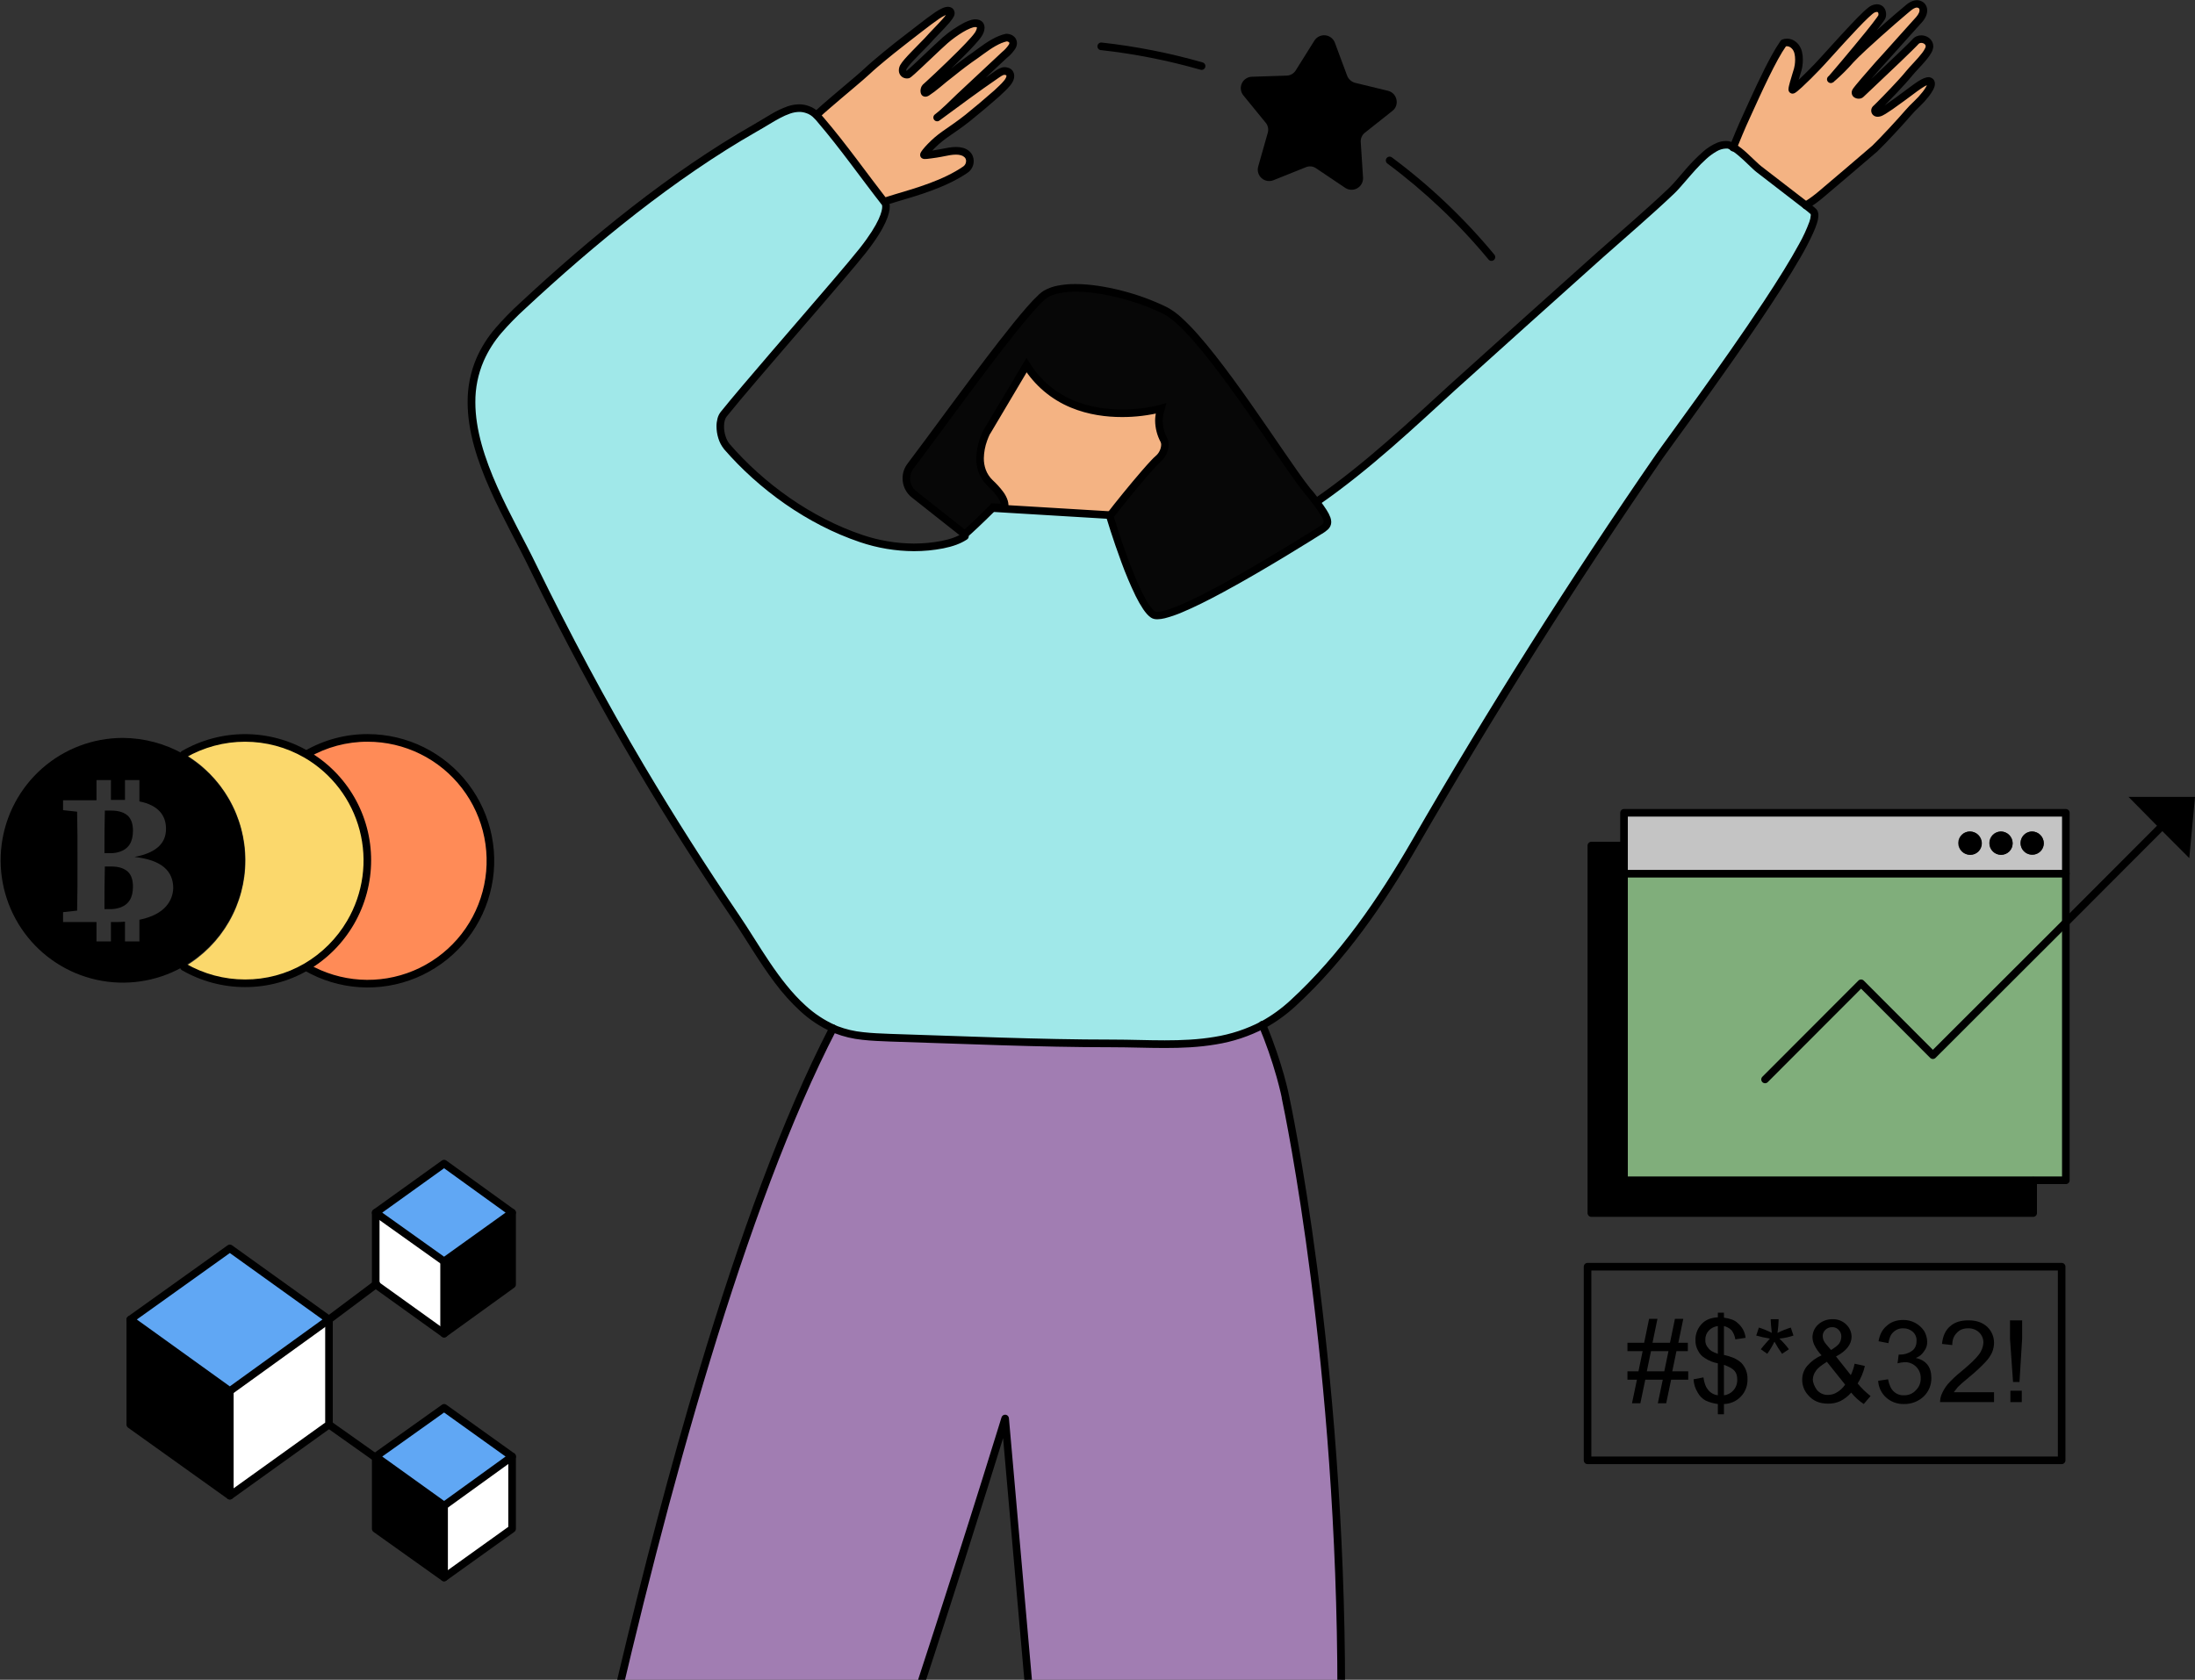
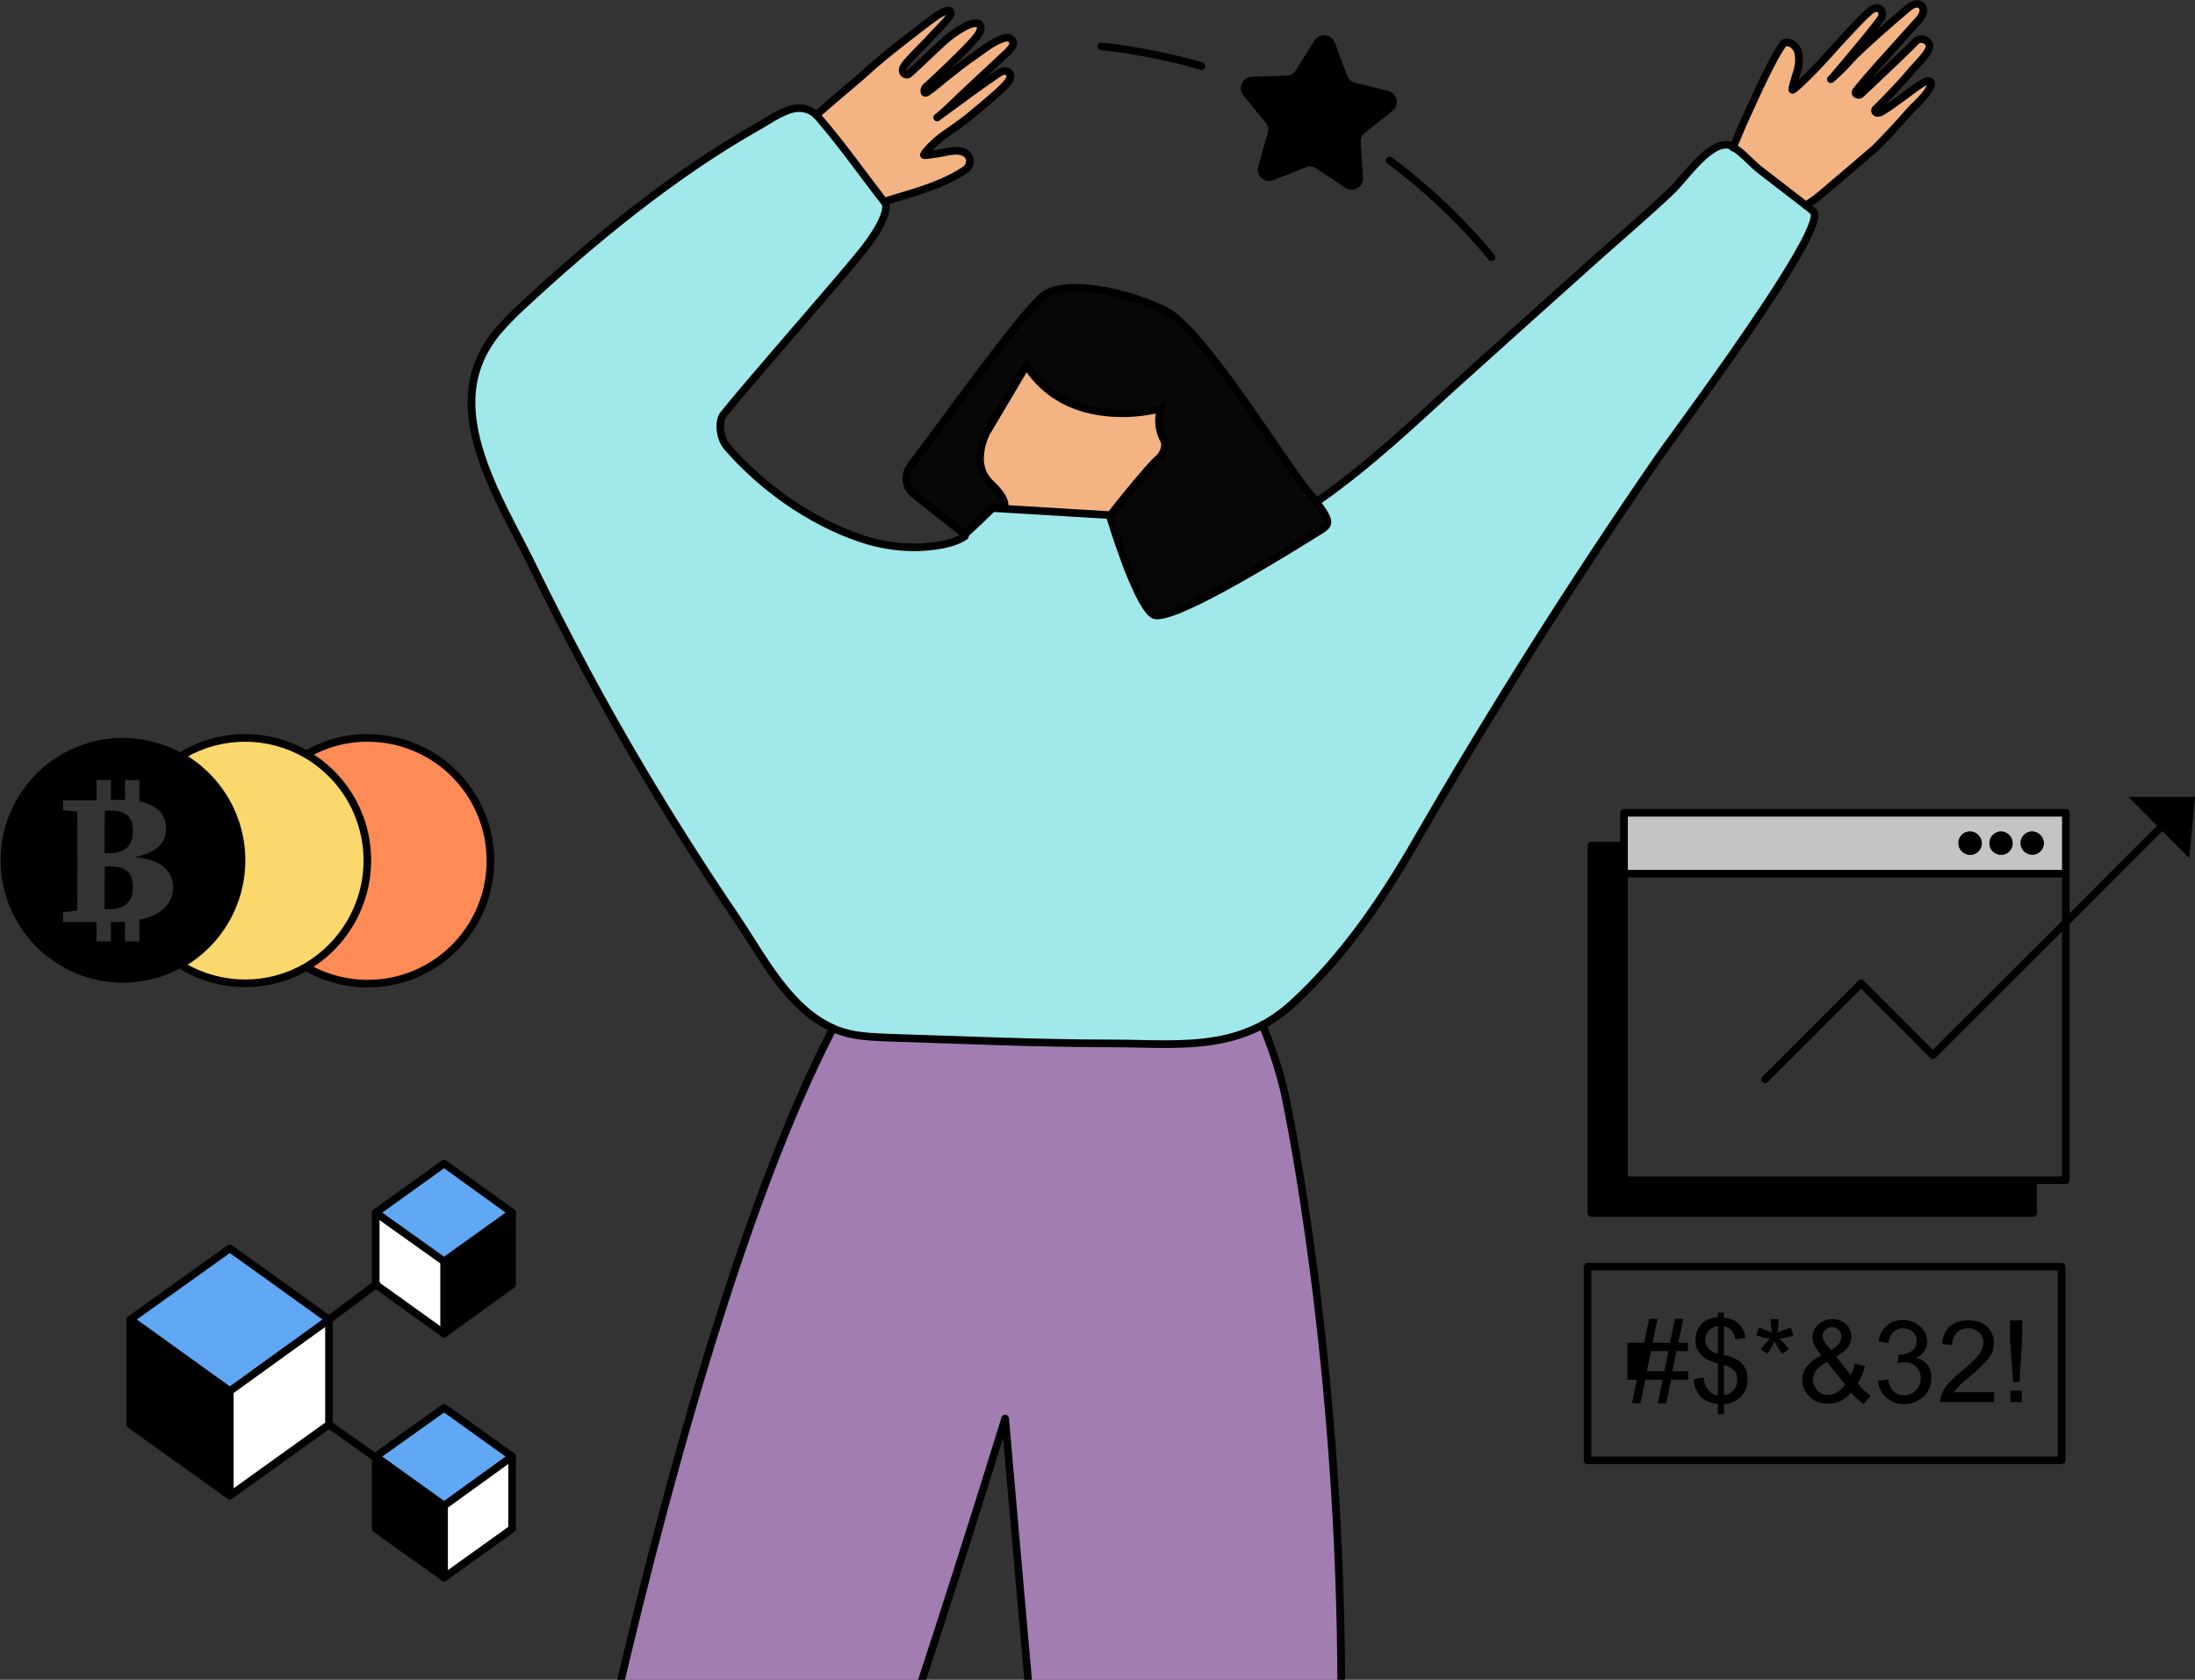
<svg xmlns="http://www.w3.org/2000/svg" width="452" height="346" viewBox="0 0 452 346" fill="none">
  <rect x="0" y="0" width="452" height="346" fill="#333333" stroke="none" />
  <g clip-path="url(#clip0_507_203)">
    <path d="M397.241 16.829C398.023 16.985 397.945 17.848 396.615 19.571C395.128 21.452 394.346 21.844 393.016 23.411C391.608 25.056 387.853 29.131 386.132 30.777C384.333 32.344 377.058 38.534 375.102 40.18C374.122 41.02 373.075 41.78 371.973 42.452C368.687 39.866 365.402 37.359 362.116 34.851C361.021 34.068 358.752 31.482 356.953 30.385C357.657 28.661 358.674 26.154 359.769 23.803C362.116 18.631 365.089 12.049 367.358 8.836C367.358 8.836 368.687 8.288 369.783 9.62C370.878 10.952 370.487 13.538 370.252 14.321C370.017 15.105 369 18.239 369.157 18.474C369.313 18.709 372.364 15.732 374.242 13.773C376.432 11.5 384.177 2.567 385.741 1.862C387.306 1.157 387.853 2.411 387.619 3.351C387.384 4.291 377.527 15.889 377.136 16.28C378.545 15.112 379.853 13.828 381.047 12.441C383.551 9.698 392.625 1.862 393.407 1.314C394.424 0.609 395.128 0.687 395.676 1.079C396.067 1.392 396.615 2.411 395.285 3.978C394.503 4.84 389.731 10.168 388.323 11.736C386.914 13.224 382.768 18.004 382.299 18.709C381.751 19.493 382.925 19.728 383.238 19.415C383.551 19.101 393.564 9.698 394.503 8.601C395.441 7.504 397.475 8.209 397.397 9.62C397.319 11.03 394.424 13.616 393.173 15.183C391.608 17.142 387.071 21.765 386.289 22.471C385.976 22.784 386.21 23.646 387.384 23.098C388.557 22.549 392.39 19.65 393.564 18.788C394.503 18.239 396.458 16.672 397.241 16.829Z" fill="#F4B383" />
    <path d="M259.951 211.081C250.251 216.252 239.455 214.92 228.894 214.92C213.64 214.92 198.386 214.215 183.131 213.745C179.376 213.588 175.543 213.51 172.023 212.099C171.866 212.021 171.632 211.943 171.475 211.864C162.166 207.79 156.847 196.976 151.371 188.905C144.565 178.875 137.994 168.532 131.814 158.11C123.835 144.632 116.481 130.841 109.597 116.737C103.73 104.591 92.622 87.979 98.723 74.031C100.601 69.643 104.043 66.195 107.485 62.982C121.801 49.661 138.307 36.105 155.36 26.389C159.35 24.116 162.792 21.374 166.077 22.549C166.863 22.802 167.565 23.262 168.111 23.881C168.365 24.124 168.601 24.386 168.815 24.665C173.509 30.15 177.733 36.184 182.192 41.904V41.982C182.192 41.982 183.366 44.176 177.499 51.62C172.649 57.732 154.891 77.792 148.867 85.315C147.694 86.725 148.007 90.173 149.493 91.975C156.612 100.203 166.469 107.333 177.186 110.938C182.584 112.74 188.294 113.289 193.927 112.192C195.882 111.8 197.369 111.251 198.542 110.468L204.409 104.904L228.347 106.55L228.581 107.569C228.581 107.569 233.666 124.572 237.265 126.845C240.863 129.117 269.651 110.781 271.685 109.528C273.406 108.43 274.188 108.039 270.824 103.729C281.385 96.442 291.007 87.274 298.83 80.143C308.921 71.053 319.039 61.964 329.182 52.874C334.111 48.486 339.196 44.176 343.967 39.631C346.627 37.124 351.477 29.758 355.467 30.15C355.858 30.15 356.249 30.385 356.797 30.698C358.596 31.796 360.943 34.381 361.96 35.165C365.245 37.672 368.531 40.258 371.816 42.766C372.286 43.157 372.755 43.471 373.146 43.863C376.823 46.762 344.437 90.016 341.464 94.326C323.628 120.184 306.861 146.722 291.164 173.939C284.28 185.849 276.3 197.525 265.974 207.006C264.097 208.495 262.063 209.984 259.951 211.081Z" fill="#A0E8E9" />
    <path d="M285.844 18.709C287.722 19.18 288.269 21.687 286.705 22.863L281.072 27.329C280.767 27.566 280.527 27.878 280.376 28.235C280.226 28.592 280.169 28.981 280.212 29.366L280.681 36.575C280.708 37.016 280.611 37.455 280.402 37.844C280.193 38.232 279.879 38.554 279.497 38.774C279.115 38.994 278.679 39.103 278.239 39.088C277.799 39.073 277.371 38.936 277.005 38.691L271.059 34.695C270.747 34.467 270.38 34.325 269.995 34.284C269.611 34.242 269.223 34.303 268.869 34.46L262.22 37.124C261.813 37.287 261.369 37.332 260.937 37.255C260.506 37.178 260.105 36.982 259.779 36.688C259.454 36.395 259.217 36.016 259.095 35.594C258.973 35.172 258.972 34.725 259.09 34.303L261.046 27.407C261.166 27.032 261.186 26.633 261.104 26.248C261.021 25.863 260.84 25.506 260.577 25.213L256.04 19.65C255.763 19.312 255.586 18.903 255.528 18.47C255.47 18.036 255.534 17.595 255.713 17.196C255.892 16.797 256.178 16.456 256.54 16.212C256.902 15.967 257.324 15.828 257.761 15.81L264.957 15.575C265.337 15.564 265.708 15.457 266.036 15.266C266.363 15.074 266.638 14.803 266.835 14.478L270.668 8.358C270.906 7.984 271.244 7.685 271.643 7.493C272.042 7.302 272.487 7.227 272.926 7.275C273.366 7.324 273.784 7.496 274.131 7.77C274.479 8.045 274.742 8.411 274.892 8.828L277.396 15.567C277.531 15.929 277.751 16.252 278.037 16.511C278.323 16.77 278.666 16.957 279.038 17.056L285.844 18.709Z" fill="black" />
    <path d="M264.723 226.047C264.723 226.047 281.229 301.977 274.658 392.011C268.087 482.046 265.192 482.673 265.192 482.673H223.731L206.991 292.182C206.991 292.182 162.636 437.068 139.011 482.673L109.128 464.65L104.591 461.908C104.591 461.908 132.831 286.532 171.554 211.786C171.71 211.864 171.945 211.943 172.101 212.021C175.621 213.431 179.455 213.588 183.209 213.667C198.464 214.215 213.718 214.842 228.973 214.842C239.533 214.842 250.329 216.252 260.029 211.002C263.471 219.465 264.723 226.047 264.723 226.047Z" fill="#A17DB2" />
    <path d="M239.768 90.721C240.316 91.818 239.612 93.699 238.516 94.561C236.952 95.893 232.649 102.397 230.068 105.688L205.035 104.591L205.27 104.434L206.991 104.591C207.147 103.651 206.991 102.318 204.018 99.498C199.794 95.423 203.392 88.919 203.392 88.919L211.528 75.206C220.524 89.468 239.221 84.139 239.221 84.139C239.142 84.453 239.064 84.766 238.986 85.001C238.36 86.96 238.829 88.919 239.768 90.721Z" fill="#F4B383" />
    <path d="M207.304 7.896C208.399 7.896 209.103 8.758 208.477 9.777C208.066 10.396 207.565 10.951 206.991 11.422C203.862 14.321 200.811 17.221 197.682 20.12C196.195 21.53 194.709 23.098 193.066 24.351C197.134 21.374 201.202 18.318 205.348 15.497C205.747 15.186 206.197 14.947 206.678 14.791C207.147 14.713 207.773 14.87 208.008 15.262C208.399 15.889 207.929 16.75 207.46 17.299C206.834 18.083 206.052 18.709 205.348 19.415C203.392 21.139 201.437 22.784 199.403 24.43C197.838 25.683 196.195 26.78 194.631 27.878C192.44 29.366 190.172 31.952 190.406 32.109C190.641 32.266 193.692 31.717 194.474 31.56C195.648 31.325 197.994 30.777 199.246 31.952C200.185 32.814 199.95 34.381 198.933 35.087C194.709 37.986 189.077 39.631 184.539 40.963C183.757 41.199 182.975 41.434 182.271 41.669C177.812 35.948 173.587 29.915 168.894 24.43C168.679 24.151 168.444 23.889 168.19 23.646C170.302 21.609 176.951 16.202 178.594 14.635C180.315 12.989 184.618 9.541 186.26 8.288C187.903 7.034 191.032 4.527 192.988 3.194C194.865 1.941 195.726 1.941 195.804 2.724C195.882 3.508 192.127 7.034 191.423 7.896C190.485 8.993 186.651 12.598 186.026 13.773C185.4 14.948 186.417 15.497 186.964 15.34C187.512 15.105 192.831 9.855 194.631 8.288C196.43 6.721 199.403 4.762 200.811 4.762C202.219 4.762 202.219 5.937 201.436 7.112C199.95 9.385 190.876 17.769 190.563 18.004C190.25 18.318 190.093 19.493 190.876 19.023C191.638 18.519 192.37 17.969 193.066 17.377C194.005 16.594 194.944 15.81 195.882 15.105C197.525 13.773 199.168 12.519 200.889 11.344C202.532 10.168 204.096 8.915 205.974 8.131C206.409 8.015 206.854 7.936 207.304 7.896Z" fill="#F4B383" />
    <path d="M259.229 211.386C260.671 214.818 261.898 218.336 262.903 221.92C263.275 223.255 263.539 224.329 263.711 225.055C263.794 225.423 263.857 225.708 263.896 225.898C263.917 225.995 263.93 226.068 263.94 226.115V226.167V226.196V226.217L263.972 226.369C264.639 229.503 275.403 281.126 275.403 348.624C275.403 362.494 274.95 377.032 273.86 391.957C270.574 436.966 268.209 459.622 266.668 471.003C265.886 476.691 265.333 479.565 264.97 480.978C264.883 481.373 264.76 481.76 264.605 482.135L264.584 482.176L264.952 482.404L264.66 482.088C264.632 482.114 264.606 482.144 264.584 482.176L264.952 482.404L264.66 482.088L265.14 482.61L264.79 481.999C264.744 482.026 264.701 482.058 264.66 482.093L265.14 482.615L264.79 482.004L265.161 482.654L264.835 481.981L264.79 482.004L265.161 482.654L264.835 481.981L265.166 482.662L264.856 481.973H264.835L265.166 482.654L264.856 481.965C264.815 481.982 264.777 482.003 264.741 482.028L265.174 482.673L265.01 481.913C264.916 481.934 264.828 481.973 264.749 482.028L265.182 482.673L265.017 481.913L265.182 482.678V481.894H224.448L207.76 292.12C207.745 291.938 207.667 291.767 207.539 291.637C207.412 291.507 207.244 291.425 207.063 291.406C206.882 291.387 206.7 291.431 206.548 291.532C206.397 291.633 206.285 291.783 206.232 291.958C206.232 291.958 206.06 292.524 205.729 293.595C203.251 301.632 191.908 338.153 178.443 378.001C171.705 397.922 164.429 418.68 157.459 437.117C150.489 455.555 143.816 471.684 138.307 482.304L139 482.665L139.404 481.994L109.521 463.971L104.984 461.229L104.58 461.9L105.362 462.025C105.362 462.025 105.391 461.855 105.446 461.521C106.291 456.355 113.628 412.066 125.443 360.033C131.35 334.018 138.374 306.065 146.265 280.107C154.156 254.149 162.907 230.174 172.247 212.141C172.331 211.958 172.342 211.75 172.276 211.559C172.211 211.369 172.075 211.211 171.897 211.118C171.718 211.025 171.511 211.005 171.318 211.061C171.125 211.117 170.961 211.246 170.86 211.42C161.149 230.19 152.106 255.189 144.004 282.178C119.707 363.11 103.821 461.767 103.819 461.785C103.796 461.937 103.819 462.093 103.885 462.232C103.95 462.372 104.055 462.488 104.186 462.568L108.724 465.311L138.607 483.334C138.698 483.389 138.8 483.425 138.906 483.439C139.011 483.454 139.119 483.446 139.222 483.417C139.325 483.388 139.421 483.338 139.504 483.27C139.587 483.202 139.655 483.118 139.704 483.023C145.639 471.564 152.844 453.946 160.333 433.933C182.787 373.911 207.736 292.409 207.739 292.402L206.991 292.172L206.208 292.242L222.949 482.743C222.967 482.939 223.057 483.12 223.202 483.252C223.346 483.384 223.536 483.457 223.731 483.456H265.192C265.247 483.456 265.302 483.451 265.356 483.441C265.46 483.418 265.559 483.374 265.646 483.313C265.761 483.231 265.857 483.126 265.93 483.004C266.096 482.706 266.225 482.387 266.313 482.056C266.574 481.2 266.939 479.64 267.432 476.639C268.91 467.651 271.521 445.742 275.437 392.069C276.53 377.102 276.986 362.525 276.986 348.622C276.986 278.775 265.495 225.917 265.487 225.88L264.723 226.047L265.492 225.901C265.492 225.864 264.222 219.235 260.673 210.778C260.593 210.586 260.439 210.434 260.247 210.355C260.054 210.277 259.839 210.278 259.647 210.359C259.455 210.439 259.304 210.593 259.225 210.786C259.147 210.978 259.148 211.194 259.229 211.386Z" fill="black" />
    <path d="M357.6 30.683C358.304 28.959 359.316 26.462 360.401 24.135C361.574 21.549 362.901 18.618 364.215 15.938C364.87 14.601 365.519 13.326 366.148 12.19C366.69 11.192 367.285 10.224 367.931 9.291L367.292 8.836L367.59 9.562L367.441 9.202L367.579 9.568L367.431 9.207L367.569 9.573H367.595C367.711 9.54 367.831 9.524 367.952 9.523C368.132 9.524 368.309 9.561 368.474 9.633C368.721 9.746 368.936 9.919 369.102 10.134C369.31 10.405 369.455 10.718 369.527 11.051C369.619 11.452 369.663 11.862 369.658 12.274C369.657 12.644 369.63 13.014 369.577 13.381C369.543 13.628 369.494 13.872 369.428 14.113C369.376 14.285 369.279 14.596 369.167 14.967C368.993 15.523 368.781 16.22 368.609 16.845C368.521 17.155 368.445 17.448 368.388 17.701C368.359 17.829 368.335 17.947 368.317 18.056C368.297 18.169 368.287 18.284 368.286 18.399C368.286 18.463 368.291 18.526 368.302 18.589C368.32 18.71 368.366 18.825 368.435 18.926C368.539 19.079 368.692 19.192 368.868 19.249C369.044 19.306 369.233 19.302 369.407 19.24C369.505 19.206 369.599 19.16 369.686 19.104C369.835 19.009 369.978 18.905 370.114 18.793C370.375 18.574 370.711 18.286 371.079 17.947C372.182 16.933 373.647 15.471 374.729 14.335C375.292 13.749 376.187 12.767 377.246 11.595C378.834 9.845 380.787 7.677 382.484 5.898C383.332 5.007 384.114 4.21 384.748 3.615C385.063 3.32 385.342 3.072 385.564 2.891C385.673 2.803 385.77 2.73 385.845 2.677C385.89 2.646 385.937 2.618 385.986 2.594C386.149 2.512 386.326 2.464 386.508 2.455C386.555 2.454 386.602 2.463 386.646 2.481C386.694 2.51 386.731 2.553 386.753 2.604C386.8 2.71 386.823 2.825 386.821 2.941C386.82 3.021 386.811 3.101 386.792 3.179L387.201 3.281L386.81 3.116C386.81 3.116 386.81 3.137 386.792 3.179L387.201 3.281L386.81 3.116L386.902 3.155L386.813 3.113L386.904 3.153L386.815 3.111C386.815 3.111 386.8 3.142 386.774 3.187C386.724 3.273 386.633 3.409 386.513 3.578C386.067 4.216 385.225 5.294 384.224 6.535C382.722 8.4 380.834 10.649 379.319 12.462C378.555 13.368 377.877 14.165 377.373 14.752L376.763 15.46C376.688 15.546 376.628 15.617 376.581 15.667L376.528 15.727V15.74L376.695 15.902L376.531 15.737L376.698 15.899L376.534 15.735L377.087 16.288L376.57 15.672L376.518 15.714L376.489 15.737L376.458 15.768C376.44 15.785 376.424 15.802 376.409 15.821C376.386 15.848 376.365 15.877 376.346 15.907C376.323 15.943 376.303 15.982 376.286 16.022C376.243 16.118 376.222 16.222 376.223 16.327C376.221 16.356 376.221 16.385 376.223 16.414C376.227 16.454 376.235 16.495 376.247 16.534C376.264 16.593 376.286 16.649 376.315 16.703C376.385 16.829 376.488 16.934 376.612 17.006C376.679 17.046 376.752 17.075 376.828 17.09C376.876 17.101 376.924 17.108 376.972 17.111H377C377.082 17.11 377.163 17.098 377.24 17.074C377.285 17.06 377.328 17.041 377.368 17.017L377.433 16.98L377.467 16.957L377.53 16.907C377.613 16.842 377.775 16.709 378.007 16.508C379.263 15.404 380.447 14.22 381.551 12.963L380.964 12.441L381.54 12.963C382.135 12.31 383.167 11.31 384.372 10.189C386.197 8.505 388.406 6.533 390.242 4.937C391.16 4.137 391.984 3.432 392.612 2.902C392.925 2.641 393.191 2.416 393.394 2.249L393.655 2.045L393.783 1.949C393.962 1.819 394.156 1.713 394.362 1.632C394.478 1.586 394.602 1.56 394.727 1.557C394.799 1.556 394.87 1.569 394.938 1.593C395.014 1.62 395.086 1.658 395.152 1.706L395.606 1.068L395.118 1.682C395.155 1.717 395.185 1.759 395.207 1.805C395.254 1.902 395.277 2.008 395.274 2.116C395.27 2.296 395.229 2.474 395.155 2.638C395.017 2.938 394.836 3.216 394.617 3.463L395.215 3.97L394.636 3.448C394.239 3.881 392.855 5.428 391.387 7.065L387.671 11.208L388.252 11.73L387.684 11.192C387.321 11.576 386.797 12.156 386.197 12.83C385.303 13.836 384.25 15.045 383.376 16.071C382.938 16.594 382.544 17.053 382.234 17.43C382.08 17.618 381.947 17.782 381.838 17.921C381.728 18.059 381.647 18.182 381.577 18.271L382.229 18.704L381.587 18.255C381.504 18.373 381.437 18.501 381.386 18.636C381.332 18.779 381.304 18.93 381.303 19.083C381.302 19.306 381.367 19.525 381.488 19.712C381.567 19.834 381.668 19.941 381.785 20.026C381.93 20.133 382.094 20.213 382.268 20.261C382.424 20.307 382.585 20.329 382.748 20.329C382.907 20.33 383.065 20.307 383.217 20.261C383.406 20.204 383.579 20.102 383.72 19.963L383.765 19.922L385.754 18.041C387.285 16.591 389.405 14.572 391.256 12.817C392.177 11.937 393.022 11.122 393.681 10.466C394.012 10.142 394.297 9.86 394.521 9.63C394.636 9.518 394.735 9.416 394.816 9.327C394.896 9.239 394.967 9.168 395.027 9.1C395.096 9.014 395.186 8.946 395.288 8.902C395.398 8.857 395.516 8.835 395.634 8.836C395.875 8.836 396.11 8.917 396.299 9.066C396.374 9.124 396.436 9.198 396.479 9.283C396.52 9.358 396.541 9.443 396.539 9.528V9.565C396.528 9.674 396.498 9.78 396.451 9.878C396.275 10.251 396.057 10.601 395.801 10.923C395.345 11.524 394.732 12.2 394.13 12.854C393.527 13.507 392.93 14.133 392.487 14.682C392.117 15.147 391.546 15.795 390.894 16.51C389.916 17.581 388.753 18.801 387.765 19.814C387.272 20.321 386.818 20.778 386.461 21.139C386.281 21.319 386.122 21.476 385.991 21.601C385.861 21.726 385.757 21.826 385.697 21.878L385.668 21.907C385.554 22.027 385.465 22.169 385.407 22.325C385.351 22.471 385.323 22.627 385.324 22.784C385.324 22.94 385.352 23.095 385.407 23.241C385.501 23.485 385.669 23.692 385.887 23.834C386.121 23.981 386.393 24.056 386.669 24.051C387.018 24.038 387.36 23.949 387.671 23.79C387.886 23.685 388.096 23.569 388.299 23.442C388.706 23.194 389.196 22.868 389.723 22.505C390.505 21.956 391.384 21.322 392.156 20.755C392.928 20.188 393.603 19.681 393.981 19.402C394.44 19.057 395.126 18.54 395.778 18.117C396.068 17.925 396.369 17.75 396.68 17.594C396.785 17.544 396.893 17.5 397.003 17.464C397.035 17.453 397.067 17.445 397.1 17.44H397.123V17.289L397.108 17.44H397.123V17.289L397.108 17.44L397.186 16.657L397.032 17.424H397.053L397.144 17.195L396.946 17.325C396.972 17.367 397.009 17.401 397.053 17.424L397.144 17.195L396.946 17.325L397.178 17.171L396.917 17.244C396.926 17.273 396.939 17.301 396.956 17.325L397.188 17.171L396.928 17.244L397.082 17.202L396.876 17.239V17.26L397.029 17.218L396.876 17.239H396.93H396.876H396.93H396.876C396.872 17.292 396.862 17.345 396.844 17.396C396.772 17.607 396.675 17.809 396.557 17.999C396.362 18.323 396.147 18.634 395.913 18.931L396.531 19.41L395.919 18.924C395.371 19.62 394.773 20.274 394.13 20.883C393.499 21.47 392.9 22.09 392.336 22.742C391.647 23.549 390.357 24.978 389.032 26.399C387.707 27.82 386.341 29.249 385.506 30.056L386.046 30.623L385.525 30.032C384.633 30.816 382.362 32.751 380.075 34.7C377.788 36.648 375.48 38.618 374.505 39.428C373.555 40.241 372.542 40.976 371.475 41.627C371.384 41.679 371.305 41.749 371.242 41.833C371.179 41.916 371.133 42.011 371.107 42.113C371.082 42.215 371.077 42.32 371.092 42.424C371.108 42.527 371.144 42.627 371.199 42.716C371.254 42.805 371.326 42.883 371.411 42.944C371.496 43.004 371.593 43.047 371.695 43.07C371.797 43.093 371.902 43.096 372.005 43.077C372.108 43.058 372.206 43.019 372.294 42.962C373.432 42.267 374.511 41.481 375.522 40.611C376.502 39.785 378.81 37.827 381.1 35.878C383.389 33.929 385.655 31.989 386.576 31.2L386.602 31.174C387.488 30.328 388.857 28.896 390.195 27.46C391.533 26.023 392.821 24.586 393.54 23.753C394.07 23.14 394.633 22.556 395.228 22.006C395.92 21.349 396.564 20.643 397.155 19.893C397.507 19.45 397.82 18.976 398.088 18.477C398.192 18.279 398.279 18.073 398.349 17.861C398.411 17.659 398.442 17.45 398.44 17.239C398.441 17.08 398.416 16.922 398.367 16.771C398.284 16.53 398.132 16.319 397.929 16.166C397.745 16.034 397.534 15.945 397.311 15.904H397.235H397.095C396.897 15.908 396.701 15.941 396.513 16.001C396.187 16.103 395.871 16.238 395.572 16.403C395.087 16.681 394.617 16.983 394.164 17.309C393.715 17.625 393.306 17.936 393.006 18.161L393.475 18.788L393.014 18.156C392.419 18.592 391.173 19.53 389.929 20.426C389.308 20.872 388.688 21.308 388.156 21.664C387.895 21.839 387.65 21.995 387.444 22.121C387.288 22.216 387.128 22.303 386.964 22.382C386.859 22.439 386.744 22.475 386.625 22.489V22.646L386.693 22.505C386.676 22.496 386.657 22.49 386.638 22.489V22.646L386.706 22.505L386.568 22.797L386.844 22.635C386.811 22.58 386.763 22.535 386.706 22.505L386.568 22.797L386.844 22.635L386.583 22.789H386.891C386.89 22.735 386.875 22.682 386.847 22.635L386.586 22.789L386.847 22.896C386.859 22.862 386.867 22.826 386.868 22.789H386.573L386.834 22.896L386.495 22.763L386.755 23.024C386.792 22.99 386.82 22.948 386.839 22.902L386.5 22.768L386.761 23.03L386.21 22.463L386.732 23.045C386.847 22.944 387.006 22.784 387.212 22.588C387.929 21.886 389.196 20.598 390.461 19.266C391.095 18.6 391.726 17.923 392.286 17.302C392.847 16.68 393.329 16.116 393.699 15.667C393.986 15.306 394.393 14.86 394.839 14.376C395.509 13.653 396.268 12.848 396.886 12.065C397.185 11.697 397.452 11.306 397.687 10.895C397.914 10.52 398.055 10.1 398.101 9.664C398.101 9.622 398.101 9.583 398.101 9.542C398.101 9.206 398.021 8.876 397.869 8.578C397.652 8.168 397.319 7.832 396.912 7.611C396.52 7.395 396.079 7.282 395.632 7.282C395.303 7.28 394.978 7.345 394.675 7.473C394.348 7.61 394.058 7.822 393.827 8.092C393.791 8.136 393.702 8.233 393.582 8.353C393.131 8.821 392.226 9.701 391.136 10.754C389.496 12.321 387.423 14.298 385.731 15.899L383.577 17.931L382.909 18.566L382.709 18.756L382.599 18.861L382.86 19.122L382.755 18.777C382.701 18.797 382.652 18.829 382.612 18.872L382.873 19.133L382.768 18.788L382.797 18.882L382.776 18.785L382.805 18.879L382.784 18.783H382.766H382.719L382.633 18.989L382.8 18.848C382.778 18.82 382.75 18.798 382.719 18.783L382.633 18.989L382.8 18.848L382.489 19.109L382.868 18.965C382.851 18.923 382.828 18.884 382.8 18.848L382.489 19.109L382.868 18.965L382.482 19.112H382.894C382.893 19.062 382.885 19.012 382.868 18.965L382.482 19.112H382.617L382.878 19.208C382.889 19.177 382.895 19.145 382.894 19.112H382.617L382.878 19.208L382.81 19.182L382.878 19.214L382.81 19.188L382.878 19.219L382.896 19.188C382.896 19.167 382.946 19.117 382.995 19.049C383.188 18.788 383.579 18.32 384.064 17.743C384.792 16.878 385.744 15.776 386.633 14.763C387.522 13.749 388.357 12.822 388.836 12.315L388.849 12.3L392.565 8.157C394.031 6.522 395.434 4.971 395.809 4.545L395.827 4.527C396.149 4.159 396.413 3.744 396.61 3.296C396.766 2.94 396.849 2.555 396.855 2.165C396.857 1.816 396.778 1.47 396.623 1.157C396.499 0.904 396.321 0.682 396.101 0.507L396.067 0.481C395.882 0.348 395.679 0.241 395.465 0.165C395.23 0.081 394.983 0.038 394.735 0.039C394.424 0.043 394.117 0.101 393.827 0.212C393.498 0.338 393.186 0.505 392.899 0.71C392.818 0.765 392.735 0.831 392.617 0.925C392.19 1.269 391.371 1.969 390.338 2.85C388.787 4.182 386.758 5.963 384.894 7.653C383.96 8.499 383.068 9.322 382.286 10.059C381.504 10.795 380.862 11.443 380.401 11.95C379.321 13.172 378.351 14.126 377.655 14.771C377.306 15.092 377.024 15.335 376.834 15.499L376.617 15.68L376.568 15.716L376.954 16.239L376.588 15.698L376.568 15.714L376.954 16.236L376.588 15.695L377.014 16.327L376.63 15.667L376.588 15.695L377.014 16.327L376.63 15.667L377.024 16.34L376.698 15.633L376.63 15.667L377.024 16.34L376.698 15.633L377.024 16.343L376.787 15.599C376.756 15.608 376.727 15.62 376.698 15.633L377.024 16.343L376.787 15.599L377.024 16.346V15.562C376.943 15.561 376.863 15.574 376.787 15.599L377.024 16.346L377.11 15.562C377.081 15.559 377.053 15.559 377.024 15.562V16.346L377.11 15.562L377.024 16.346L377.233 15.591C377.193 15.579 377.152 15.571 377.11 15.567L377.024 16.351L377.233 15.596L377.024 16.351L377.402 15.664C377.349 15.634 377.292 15.611 377.233 15.596L377.024 16.351L377.402 15.664L377.024 16.351L377.705 15.962C377.633 15.836 377.528 15.733 377.402 15.664L377.024 16.351L377.705 15.962L377.024 16.351L377.788 16.176C377.769 16.101 377.741 16.029 377.705 15.962L377.024 16.351L377.788 16.176L377.024 16.351L377.806 16.322C377.803 16.273 377.797 16.224 377.788 16.176L377.024 16.351L377.806 16.322L377.024 16.351H377.806V16.322L377.024 16.351L377.746 16.657C377.786 16.559 377.806 16.456 377.806 16.351H377.024L377.746 16.657L377.024 16.351L377.65 16.824C377.687 16.771 377.719 16.715 377.746 16.657L377.024 16.351L377.65 16.824L377.029 16.354L377.585 16.897C377.608 16.874 377.629 16.849 377.65 16.824L377.029 16.354L377.585 16.897L377.063 16.374L377.559 16.925L377.592 16.894L377.071 16.372L377.566 16.923L377.217 16.536L377.553 16.936V16.923L377.204 16.536L377.54 16.936L377.564 16.915C377.587 16.896 377.608 16.876 377.629 16.855C377.663 16.821 377.686 16.798 377.72 16.758C377.848 16.617 378.093 16.333 378.44 15.93C379.645 14.528 382.023 11.715 384.132 9.139C385.175 7.854 386.174 6.632 386.915 5.673C387.285 5.193 387.593 4.78 387.825 4.448C387.939 4.281 388.036 4.137 388.114 4.007C388.153 3.939 388.19 3.876 388.221 3.811C388.263 3.728 388.295 3.64 388.317 3.55C388.367 3.348 388.393 3.141 388.393 2.933C388.394 2.7 388.36 2.468 388.294 2.244C388.192 1.876 387.985 1.547 387.697 1.298C387.537 1.163 387.354 1.059 387.157 0.99C386.951 0.916 386.734 0.879 386.516 0.88C386.115 0.89 385.722 0.984 385.36 1.157C385.183 1.241 385.014 1.344 384.857 1.463C384.479 1.75 384.118 2.059 383.775 2.387C383.055 3.061 382.177 3.955 381.233 4.952C379.814 6.446 378.244 8.173 376.86 9.701C375.475 11.229 374.273 12.558 373.618 13.237C372.724 14.17 371.553 15.343 370.57 16.275C370.08 16.74 369.637 17.145 369.308 17.422C369.144 17.56 369.008 17.667 368.925 17.725L368.878 17.756H368.862L369.006 18.017L368.904 17.735C368.87 17.735 368.862 17.753 368.862 17.751L369.006 18.012L368.904 17.73L369.126 18.339V17.704C369.05 17.703 368.975 17.716 368.904 17.743L369.126 18.352V18.446L369.423 17.769C369.33 17.726 369.228 17.704 369.126 17.704V18.446L369.423 17.769L369.12 18.459L369.749 18.041C369.667 17.924 369.554 17.834 369.423 17.78L369.12 18.469L369.749 18.051L369.175 18.438L369.858 18.318C369.84 18.224 369.803 18.135 369.749 18.056L369.175 18.443L369.858 18.323L369.407 18.401H369.866C369.868 18.375 369.868 18.349 369.866 18.323L369.415 18.401H369.874C369.883 18.32 369.896 18.24 369.913 18.161C369.957 17.947 370.033 17.639 370.124 17.317C370.262 16.819 370.435 16.249 370.588 15.75C370.742 15.251 370.878 14.812 370.951 14.572C371.04 14.258 371.108 13.938 371.152 13.614C371.216 13.172 371.248 12.727 371.248 12.281C371.254 11.743 371.194 11.207 371.071 10.683C370.945 10.122 370.694 9.598 370.338 9.147C370.014 8.741 369.598 8.418 369.126 8.204C368.764 8.046 368.373 7.964 367.978 7.964C367.648 7.961 367.32 8.02 367.011 8.136C366.875 8.19 366.757 8.28 366.669 8.397C365.997 9.378 365.376 10.392 364.81 11.438C362.883 14.933 360.768 19.613 359.008 23.492C357.902 25.869 356.88 28.387 356.176 30.111C356.098 30.303 356.099 30.519 356.179 30.711C356.26 30.903 356.413 31.055 356.605 31.133C356.797 31.212 357.013 31.211 357.204 31.13C357.396 31.05 357.548 30.896 357.626 30.704L357.6 30.683Z" fill="black" />
    <path d="M168.732 24.21C169.238 23.722 170.036 23.006 170.988 22.194C172.398 20.971 174.117 19.524 175.642 18.237C176.404 17.591 177.115 16.988 177.715 16.468C178.315 15.949 178.805 15.515 179.134 15.204C179.546 14.812 180.13 14.293 180.795 13.723C182.792 12.015 185.52 9.839 186.735 8.912C187.564 8.277 188.756 7.345 189.984 6.391C191.212 5.438 192.477 4.49 193.429 3.842C193.817 3.574 194.227 3.339 194.654 3.14C194.834 3.046 195.029 2.987 195.23 2.965H195.243L195.259 2.795L195.189 2.946C195.206 2.955 195.224 2.961 195.243 2.965L195.259 2.795L195.189 2.946L195.324 2.659L195.064 2.821C195.096 2.875 195.144 2.919 195.202 2.946L195.337 2.659L195.077 2.821L195.233 2.727L195.058 2.779L195.077 2.821L195.233 2.727L195.058 2.779H195.087H195.056H195.084H195.053V2.797L195.575 2.745H195.053V2.797L195.575 2.745H195.439L195.053 2.656C195.051 2.686 195.051 2.716 195.053 2.745H195.449L195.064 2.656L195.212 2.69L195.066 2.646L195.215 2.68L195.069 2.635C195.019 2.748 194.957 2.855 194.884 2.954C194.612 3.331 194.318 3.692 194.005 4.035C193.452 4.657 192.784 5.341 192.198 5.955C191.906 6.256 191.632 6.535 191.415 6.778C191.199 7.021 191.001 7.217 190.865 7.381L191.47 7.878L190.876 7.368C190.774 7.486 190.615 7.656 190.427 7.857C189.757 8.562 188.659 9.649 187.661 10.688C187.16 11.21 186.685 11.717 186.289 12.172C186.091 12.402 185.913 12.616 185.767 12.814C185.627 12.995 185.5 13.187 185.387 13.386C185.207 13.706 185.108 14.064 185.097 14.431C185.083 14.731 185.15 15.029 185.292 15.294C185.434 15.558 185.645 15.779 185.903 15.933C186.167 16.081 186.464 16.16 186.766 16.16C186.905 16.161 187.044 16.142 187.178 16.105C187.21 16.096 187.241 16.084 187.272 16.071C187.334 16.044 187.395 16.012 187.452 15.975C187.542 15.914 187.629 15.848 187.713 15.779C187.885 15.64 188.099 15.457 188.349 15.233C189.223 14.449 190.565 13.175 191.872 11.934C192.524 11.315 193.176 10.704 193.736 10.174C194.297 9.643 194.795 9.189 195.139 8.891C196.117 8.048 197.164 7.289 198.268 6.621C198.76 6.324 199.272 6.062 199.802 5.838C199.999 5.754 200.202 5.684 200.409 5.629C200.54 5.593 200.675 5.571 200.811 5.566C200.909 5.563 201.008 5.576 201.103 5.603C201.126 5.607 201.149 5.617 201.168 5.631L201.184 5.616H201.165L201.181 5.6H201.163H201.178H201.163H201.178H201.163V5.618C201.165 5.643 201.165 5.669 201.163 5.694C201.156 5.83 201.126 5.965 201.074 6.091C201 6.297 200.903 6.494 200.785 6.679C200.535 7.037 200.262 7.379 199.968 7.703C199.306 8.463 198.365 9.445 197.327 10.484C195.762 12.052 193.997 13.744 192.592 15.068C191.887 15.732 191.275 16.299 190.826 16.711C190.602 16.918 190.419 17.085 190.286 17.202L190.133 17.341L190.091 17.377L190.339 17.68L190.104 17.367L190.352 17.67L190.117 17.356C190.091 17.377 190.057 17.406 190.033 17.43C189.943 17.523 189.864 17.629 189.801 17.743C189.719 17.892 189.657 18.051 189.616 18.216C189.571 18.386 189.548 18.562 189.548 18.738C189.548 18.843 189.558 18.947 189.58 19.049C189.609 19.256 189.697 19.451 189.833 19.611C189.927 19.709 190.041 19.787 190.166 19.84C190.292 19.89 190.425 19.916 190.56 19.916C190.693 19.915 190.826 19.892 190.951 19.848C191.064 19.81 191.171 19.759 191.272 19.697C192.062 19.176 192.819 18.608 193.541 17.996L193.562 17.981C194.5 17.197 195.429 16.413 196.346 15.732L196.37 15.713C198 14.392 199.627 13.151 201.324 11.992C202.991 10.798 204.511 9.591 206.255 8.857L205.955 8.134L206.261 8.86C206.622 8.712 206.995 8.594 207.377 8.507L207.223 7.739V8.523C207.408 8.513 207.592 8.566 207.744 8.672C207.779 8.697 207.807 8.73 207.828 8.768C207.845 8.8 207.853 8.836 207.851 8.873C207.843 8.994 207.802 9.111 207.731 9.21C207.362 9.762 206.913 10.257 206.399 10.678L206.375 10.696C203.246 13.6 200.19 16.5 197.066 19.394C195.559 20.823 194.088 22.369 192.513 23.573C192.347 23.697 192.237 23.883 192.207 24.088C192.177 24.294 192.23 24.503 192.354 24.67C192.478 24.837 192.663 24.947 192.869 24.977C193.074 25.007 193.283 24.954 193.449 24.829C197.522 21.846 201.582 18.796 205.705 15.988L205.752 15.954C206.079 15.7 206.448 15.506 206.842 15.379L206.581 14.635L206.709 15.418C206.748 15.415 206.787 15.415 206.826 15.418C206.937 15.417 207.047 15.437 207.15 15.478C207.18 15.491 207.209 15.507 207.236 15.525L207.275 15.492L207.231 15.518L207.27 15.484L207.225 15.51C207.244 15.545 207.253 15.585 207.251 15.625C207.24 15.783 207.193 15.936 207.116 16.074C207.015 16.271 206.891 16.455 206.746 16.622L206.73 16.643C206.177 17.338 205.426 17.949 204.675 18.694L205.228 19.247L204.706 18.66C202.759 20.376 200.813 22.014 198.785 23.654C197.254 24.879 195.627 25.968 194.052 27.073L194.5 27.713L194.062 27.065C192.972 27.829 191.959 28.698 191.037 29.659C190.677 30.026 190.335 30.412 190.013 30.813C189.896 30.959 189.788 31.112 189.689 31.27C189.642 31.346 189.6 31.424 189.564 31.506C189.546 31.55 189.528 31.599 189.509 31.66C189.488 31.74 189.478 31.822 189.478 31.905C189.476 32.042 189.508 32.177 189.572 32.298C189.636 32.419 189.729 32.522 189.843 32.597C189.924 32.649 190.012 32.688 190.104 32.712C190.175 32.732 190.249 32.744 190.323 32.749H190.492C190.625 32.749 190.753 32.749 190.915 32.728C191.436 32.678 192.177 32.569 192.871 32.467C193.564 32.365 194.198 32.232 194.511 32.169C194.824 32.106 195.204 32.025 195.609 31.962C196.021 31.892 196.439 31.855 196.858 31.85C197.199 31.845 197.539 31.887 197.869 31.976C198.138 32.045 198.387 32.179 198.594 32.365C198.707 32.465 198.797 32.589 198.855 32.728C198.913 32.868 198.942 33.018 198.941 33.169C198.94 33.386 198.888 33.6 198.79 33.794C198.693 33.987 198.549 34.154 198.373 34.279C196.339 35.677 193.94 36.792 191.462 37.717C188.985 38.641 186.471 39.383 184.203 40.049C183.421 40.284 182.638 40.522 181.911 40.762C181.812 40.793 181.719 40.844 181.64 40.911C181.56 40.978 181.495 41.06 181.448 41.153C181.4 41.246 181.372 41.347 181.364 41.451C181.356 41.555 181.369 41.66 181.402 41.758C181.435 41.857 181.487 41.949 181.556 42.027C181.624 42.105 181.708 42.169 181.801 42.215C181.895 42.26 181.997 42.287 182.1 42.293C182.204 42.298 182.308 42.283 182.406 42.248C183.095 42.019 183.869 41.786 184.651 41.551C186.92 40.885 189.483 40.135 192.02 39.182C194.558 38.229 197.079 37.072 199.27 35.57C199.66 35.297 199.976 34.93 200.19 34.504C200.4 34.091 200.51 33.635 200.511 33.172C200.512 32.814 200.443 32.459 200.307 32.127C200.163 31.777 199.944 31.463 199.666 31.208L199.144 31.785L199.679 31.213C199.291 30.857 198.825 30.6 198.318 30.461C197.847 30.332 197.361 30.269 196.873 30.275C196.373 30.28 195.873 30.324 195.379 30.406C194.925 30.479 194.521 30.565 194.219 30.625C193.916 30.685 193.113 30.834 192.339 30.96C191.95 31.022 191.556 31.08 191.233 31.122C191.069 31.142 190.917 31.161 190.792 31.171C190.667 31.182 190.565 31.187 190.508 31.187H190.474L190.451 31.498L190.518 31.195H190.474L190.451 31.506L190.518 31.203L190.372 31.848L190.738 31.299C190.672 31.252 190.597 31.22 190.518 31.203L190.372 31.848L190.738 31.299L190.354 31.923L191.043 31.628C190.985 31.495 190.89 31.381 190.769 31.302L190.354 31.923L191.043 31.628L190.378 31.913H191.103C191.101 31.815 191.08 31.718 191.043 31.628L190.378 31.913H190.472L191.079 32.08C191.095 32.026 191.103 31.97 191.103 31.913H190.472L191.079 32.08L190.696 31.976L191.063 32.132C191.063 32.132 191.063 32.109 191.079 32.08L190.696 31.976L191.063 32.132C191.104 32.059 191.151 31.989 191.202 31.923C191.335 31.743 191.543 31.487 191.804 31.2C192.763 30.143 193.834 29.195 194.998 28.371C196.563 27.282 198.211 26.174 199.809 24.895C201.851 23.241 203.817 21.59 205.781 19.859L205.817 19.822C206.48 19.156 207.288 18.516 207.987 17.644L207.377 17.153L207.971 17.675C208.199 17.41 208.394 17.118 208.553 16.805C208.74 16.451 208.843 16.057 208.852 15.656C208.856 15.323 208.766 14.995 208.592 14.71L207.929 15.126L208.607 14.703C208.508 14.538 208.379 14.392 208.227 14.274C208.025 14.119 207.796 14.004 207.551 13.935C207.325 13.866 207.089 13.832 206.852 13.833C206.728 13.832 206.603 13.842 206.48 13.862C206.439 13.868 206.398 13.879 206.36 13.893C205.793 14.078 205.264 14.361 204.795 14.729L205.283 15.34L204.842 14.692C200.67 17.529 196.602 20.59 192.539 23.573L193.001 24.205L193.462 24.814C195.173 23.508 196.675 21.917 198.14 20.527L197.603 19.958L198.125 20.535C201.254 17.631 204.31 14.731 207.434 11.837L206.912 11.26L207.434 11.856C208.07 11.333 208.623 10.716 209.074 10.027C209.29 9.683 209.408 9.287 209.416 8.881C209.416 8.601 209.351 8.325 209.228 8.074C209.043 7.715 208.75 7.423 208.391 7.24C208.031 7.054 207.631 6.959 207.225 6.963C207.174 6.965 207.122 6.97 207.071 6.979C206.597 7.083 206.133 7.228 205.684 7.413C203.653 8.251 202.054 9.552 200.435 10.709L200.889 11.346L200.448 10.709C198.704 11.9 197.045 13.169 195.389 14.509L195.882 15.118L195.413 14.491C194.453 15.215 193.504 16.006 192.565 16.79L193.066 17.39L192.586 16.774C191.913 17.344 191.208 17.875 190.474 18.365L190.445 18.38L190.511 18.532L190.474 18.372H190.445L190.511 18.524L190.474 18.365L190.568 18.762V18.349C190.537 18.345 190.505 18.345 190.474 18.349L190.568 18.746V18.892L190.847 18.419C190.762 18.369 190.666 18.341 190.568 18.338V18.892L190.847 18.419L190.56 18.903L191.011 18.563C190.966 18.506 190.91 18.457 190.847 18.419L190.56 18.903L191.011 18.563L190.67 18.824L191.087 18.723C191.073 18.666 191.047 18.614 191.011 18.568L190.67 18.83L191.087 18.728L190.92 18.77L191.092 18.751V18.728L190.925 18.77L191.097 18.751C191.099 18.696 191.11 18.641 191.129 18.589C191.135 18.57 191.143 18.55 191.152 18.532L190.97 18.417L191.121 18.568C191.147 18.545 191.152 18.534 191.152 18.532L190.97 18.417L191.121 18.568L190.568 18.015L191.037 18.642L191.09 18.6C191.144 18.555 191.212 18.495 191.311 18.407C191.681 18.072 192.443 17.362 193.397 16.468C194.842 15.115 196.732 13.31 198.396 11.642C199.228 10.806 200.002 10.006 200.641 9.306C200.962 8.959 201.246 8.635 201.489 8.343C201.703 8.093 201.903 7.831 202.088 7.559C202.278 7.277 202.436 6.975 202.558 6.658C202.674 6.355 202.738 6.034 202.745 5.71C202.746 5.481 202.705 5.254 202.623 5.041C202.56 4.869 202.467 4.709 202.349 4.568C202.16 4.361 201.923 4.204 201.658 4.111C201.389 4.018 201.106 3.973 200.821 3.978C200.557 3.984 200.294 4.021 200.039 4.09C199.537 4.23 199.05 4.421 198.586 4.66C196.989 5.495 195.495 6.514 194.135 7.697C193.668 8.105 192.996 8.742 192.234 9.447C191.09 10.526 189.747 11.798 188.641 12.843C188.088 13.365 187.598 13.815 187.222 14.149C187.035 14.313 186.878 14.449 186.766 14.538L186.641 14.635H186.628L186.855 15.034L186.657 14.627L186.61 14.648L186.837 15.047L186.657 14.627L186.964 15.34L186.751 14.588L186.782 14.7L186.766 14.582H186.751L186.782 14.695L186.766 14.577C186.746 14.58 186.726 14.58 186.706 14.577C186.675 14.568 186.647 14.549 186.625 14.525C186.625 14.509 186.625 14.525 186.61 14.468C186.62 14.354 186.656 14.243 186.717 14.146C186.804 13.996 186.903 13.852 187.014 13.718C187.275 13.376 187.679 12.934 188.133 12.441C188.813 11.712 189.621 10.894 190.336 10.168C190.693 9.805 191.03 9.466 191.316 9.168C191.603 8.87 191.838 8.617 192.018 8.413V8.397C192.08 8.319 192.208 8.178 192.37 8.008C192.654 7.705 193.05 7.3 193.481 6.856C194.127 6.188 194.855 5.428 195.436 4.746C195.702 4.44 195.95 4.12 196.18 3.787C196.278 3.644 196.366 3.493 196.44 3.335C196.479 3.251 196.511 3.164 196.534 3.074C196.565 2.968 196.581 2.858 196.581 2.748C196.581 2.714 196.581 2.68 196.581 2.646C196.566 2.489 196.528 2.335 196.469 2.189C196.364 1.938 196.181 1.728 195.947 1.591C195.725 1.461 195.472 1.395 195.215 1.4C194.794 1.419 194.382 1.524 194.005 1.711C193.497 1.947 193.011 2.226 192.55 2.544C191.546 3.228 190.268 4.195 189.032 5.156C187.796 6.117 186.599 7.052 185.786 7.666C184.972 8.28 183.465 9.479 181.96 10.709C181.209 11.323 180.456 11.95 179.778 12.537C179.1 13.125 178.503 13.648 178.054 14.076C177.668 14.444 176.946 15.076 176.065 15.831C174.737 16.965 173.037 18.391 171.47 19.726C170.688 20.392 169.934 21.032 169.28 21.611C168.625 22.191 168.059 22.693 167.647 23.09C167.505 23.235 167.425 23.431 167.424 23.635C167.423 23.838 167.502 24.034 167.643 24.181C167.784 24.328 167.977 24.414 168.18 24.421C168.383 24.428 168.581 24.355 168.732 24.218V24.21Z" fill="black" />
    <path d="M271.502 104.061C282.131 96.726 291.777 87.532 299.591 80.409C309.674 71.32 319.791 62.231 329.941 53.143C334.862 48.763 339.952 44.448 344.747 39.882C345.443 39.224 346.226 38.315 347.094 37.307C348.398 35.8 349.863 34.076 351.339 32.759C351.999 32.149 352.726 31.617 353.506 31.171C354.081 30.825 354.732 30.629 355.402 30.599C355.48 30.599 355.558 30.599 355.636 30.599H355.712C355.744 30.6 355.775 30.605 355.806 30.615C355.917 30.65 356.024 30.695 356.127 30.751C356.27 30.824 356.445 30.926 356.648 31.046L357.037 30.364L356.63 31.035C357.096 31.329 357.54 31.657 357.957 32.017C358.664 32.608 359.399 33.305 360.043 33.929C360.372 34.243 360.68 34.538 360.959 34.797C361.238 35.055 361.48 35.277 361.712 35.452C364.992 37.954 368.278 40.54 371.569 43.053L372.043 42.429L371.543 43.032C372.064 43.455 372.505 43.761 372.82 44.077L372.888 44.14L372.985 44.017L372.857 44.106L372.888 44.14L372.985 44.017L372.857 44.106L372.917 44.064L372.854 44.1L372.914 44.059L372.852 44.095C372.877 44.168 372.886 44.245 372.88 44.322C372.852 44.787 372.755 45.244 372.594 45.681C372.013 47.263 371.304 48.795 370.474 50.262C368.711 53.522 366.132 57.659 363.222 62.068C358.857 68.684 353.749 75.912 349.516 81.817C347.399 84.766 345.501 87.378 344.025 89.41L342.147 91.996C341.644 92.693 341.271 93.213 341.047 93.54C323.199 119.417 306.423 145.972 290.72 173.205C283.857 185.081 275.92 196.686 265.688 206.087C263.877 207.758 261.872 209.205 259.716 210.396L260.097 211.081L259.729 210.388C256.704 211.973 253.441 213.053 250.068 213.586C246.741 214.147 243.32 214.291 239.854 214.291C236.284 214.291 232.668 214.137 229.053 214.137C213.823 214.137 198.576 213.434 183.314 212.961L183.29 213.745L183.322 212.961C181.439 212.883 179.561 212.823 177.739 212.611C175.935 212.436 174.164 212.018 172.471 211.371L172.179 212.091L172.529 211.391C172.42 211.338 172.309 211.29 172.195 211.248L171.981 211.156L171.945 211.138C169.711 210.133 167.656 208.771 165.858 207.105C163.092 204.603 160.698 201.469 158.487 198.196C156.276 194.923 154.247 191.512 152.174 188.458C145.378 178.442 138.815 168.111 132.643 157.703C124.677 144.254 117.342 130.481 110.458 116.394C108.111 111.526 104.95 106.001 102.392 100.252C99.834 94.504 97.884 88.546 97.886 82.865C97.861 79.936 98.448 77.034 99.61 74.347C100.535 72.252 101.765 70.305 103.261 68.572C104.794 66.803 106.432 65.129 108.166 63.557C122.455 50.259 138.935 36.74 155.884 27.07C157.595 26.12 159.162 25.075 160.628 24.312C161.297 23.948 161.994 23.64 162.714 23.39C163.32 23.177 163.957 23.063 164.599 23.053C165.069 23.051 165.536 23.131 165.978 23.288H165.994C166.65 23.497 167.237 23.881 167.692 24.398L167.723 24.43C167.95 24.648 168.16 24.882 168.354 25.13L168.385 25.172C173.048 30.615 177.251 36.641 181.741 42.382L182.357 41.898H181.574V41.977C181.574 42.106 181.606 42.234 181.668 42.348L182.093 42.12L181.642 42.293C181.65 42.312 181.658 42.33 181.668 42.348L182.093 42.12L181.642 42.293L181.715 42.264L181.64 42.29L181.713 42.262L181.637 42.288C181.661 42.384 181.672 42.483 181.668 42.583C181.668 42.972 181.556 43.795 180.917 45.179C180.278 46.563 179.115 48.504 177.048 51.127C175.848 52.636 173.832 55.044 171.394 57.889C167.744 62.173 163.126 67.488 158.878 72.44C154.63 77.392 150.706 81.977 148.432 84.818L149.042 85.307L148.442 84.805C148.115 85.215 147.878 85.691 147.749 86.2C147.609 86.734 147.54 87.284 147.545 87.835C147.547 88.665 147.675 89.49 147.923 90.282C148.161 91.077 148.549 91.818 149.066 92.466V92.482C156.273 100.809 166.226 108.013 177.102 111.675C180.679 112.887 184.427 113.514 188.203 113.532C190.229 113.534 192.251 113.341 194.24 112.954C196.255 112.55 197.846 111.972 199.134 111.113C199.307 110.998 199.427 110.819 199.468 110.615C199.509 110.411 199.468 110.2 199.353 110.026C199.238 109.853 199.059 109.733 198.856 109.692C198.653 109.65 198.441 109.692 198.268 109.807C197.21 110.512 195.828 111.035 193.932 111.413C192.042 111.78 190.12 111.963 188.195 111.962C184.588 111.944 181.007 111.344 177.59 110.186C167.032 106.636 157.272 99.581 150.242 91.453L149.65 91.975L150.252 91.476C149.865 90.983 149.575 90.421 149.397 89.82C149.196 89.18 149.093 88.514 149.092 87.843C149.087 87.432 149.137 87.021 149.24 86.623C149.311 86.331 149.441 86.056 149.624 85.816C151.118 83.948 153.355 81.287 155.942 78.257C159.819 73.71 164.484 68.332 168.636 63.507C170.722 61.096 172.656 58.829 174.315 56.873C175.973 54.916 177.337 53.279 178.258 52.119C180.383 49.426 181.614 47.389 182.32 45.85C183.027 44.312 183.215 43.28 183.217 42.596C183.233 42.26 183.167 41.925 183.027 41.619L182.338 41.987H183.121V41.909C183.121 41.734 183.062 41.565 182.954 41.428C178.521 35.729 174.281 29.674 169.556 24.161L168.962 24.683L169.587 24.213C169.348 23.905 169.087 23.615 168.805 23.346L168.252 23.899L168.836 23.377C168.202 22.65 167.383 22.109 166.466 21.81L166.205 22.552L166.466 21.815C165.855 21.595 165.209 21.485 164.56 21.489C163.751 21.5 162.949 21.64 162.184 21.904C160.966 22.342 159.796 22.902 158.69 23.576C157.519 24.257 156.328 25.012 155.1 25.712C137.962 35.476 121.42 49.066 107.078 62.413C105.3 64.028 103.621 65.748 102.048 67.564C100.447 69.412 99.129 71.489 98.137 73.725C96.894 76.611 96.267 79.725 96.296 82.867C96.296 88.909 98.34 95.055 100.937 100.89C103.534 106.725 106.708 112.278 109.021 117.084C115.915 131.204 123.277 145.016 131.269 158.512C137.457 168.96 144.046 179.303 150.852 189.333C153.566 193.332 156.273 198.068 159.488 202.344C161.067 204.485 162.846 206.471 164.8 208.275C166.725 210.056 168.927 211.511 171.319 212.583L171.632 211.864L171.282 212.567C171.405 212.627 171.517 212.671 171.616 212.711C171.715 212.75 171.796 212.784 171.83 212.802L171.89 212.828C173.71 213.531 175.616 213.986 177.556 214.181C179.468 214.403 181.384 214.461 183.256 214.539C198.503 215.009 213.765 215.714 229.043 215.714C232.61 215.714 236.23 215.868 239.844 215.868C243.354 215.868 246.858 215.725 250.316 215.142C253.859 214.583 257.288 213.448 260.467 211.783H260.48C262.738 210.54 264.839 209.03 266.738 207.285C277.151 197.723 285.171 185.98 292.076 174.035C307.79 146.86 324.545 120.34 342.343 94.475C342.682 93.981 343.449 92.923 344.512 91.455C348.247 86.318 355.699 76.102 362.223 66.438C365.488 61.606 368.518 56.912 370.745 53.044C371.719 51.38 372.608 49.668 373.407 47.914C373.698 47.273 373.95 46.615 374.163 45.944C374.335 45.43 374.431 44.893 374.448 44.351C374.452 44.097 374.413 43.844 374.33 43.604C374.24 43.341 374.077 43.109 373.861 42.935L373.376 43.549L373.929 42.995C373.462 42.531 372.974 42.212 372.547 41.852L372.521 41.831C369.24 39.328 365.955 36.742 362.664 34.23C362.455 34.071 362.124 33.77 361.741 33.404C361.162 32.858 360.437 32.158 359.702 31.49C358.998 30.832 358.238 30.238 357.43 29.714H357.412C357.151 29.56 356.891 29.413 356.63 29.288C356.49 29.224 356.345 29.171 356.197 29.131C356.035 29.086 355.867 29.062 355.699 29.061V29.844L355.775 29.061C355.646 29.048 355.518 29.042 355.389 29.042C354.776 29.051 354.171 29.173 353.603 29.403C352.536 29.857 351.551 30.481 350.685 31.252C349.268 32.51 347.946 33.872 346.731 35.327C346.129 36.022 345.561 36.69 345.042 37.281C344.523 37.871 344.056 38.38 343.662 38.751C338.914 43.275 333.834 47.58 328.898 51.975C318.729 61.069 308.61 70.159 298.543 79.247C290.72 86.388 281.114 95.527 270.621 102.755C270.533 102.811 270.457 102.885 270.398 102.972C270.339 103.059 270.298 103.156 270.277 103.259C270.256 103.362 270.257 103.468 270.278 103.571C270.299 103.674 270.34 103.772 270.4 103.858C270.459 103.945 270.535 104.018 270.624 104.075C270.712 104.131 270.811 104.169 270.914 104.187C271.017 104.204 271.123 104.201 271.225 104.176C271.327 104.152 271.423 104.107 271.508 104.045L271.502 104.061Z" fill="black" />
    <path d="M203.345 105.374L231.977 107.098C232.184 107.111 232.388 107.04 232.544 106.902C232.699 106.764 232.793 106.57 232.806 106.362C232.818 106.154 232.748 105.95 232.61 105.794C232.472 105.638 232.278 105.544 232.07 105.531L203.439 103.807C203.336 103.801 203.233 103.815 203.136 103.849C203.039 103.883 202.949 103.935 202.872 104.004C202.795 104.072 202.732 104.155 202.687 104.248C202.642 104.34 202.616 104.441 202.61 104.544C202.604 104.647 202.618 104.75 202.652 104.847C202.685 104.945 202.738 105.035 202.806 105.112C202.874 105.189 202.957 105.252 203.049 105.297C203.142 105.342 203.243 105.368 203.345 105.374Z" fill="black" />
    <path d="M285.69 33.679C293.399 39.412 300.392 46.051 306.52 53.454C306.652 53.614 306.843 53.715 307.049 53.734C307.256 53.753 307.462 53.69 307.621 53.557C307.781 53.424 307.882 53.233 307.901 53.027C307.92 52.82 307.857 52.613 307.724 52.453C301.517 44.954 294.432 38.228 286.624 32.42C286.541 32.358 286.448 32.314 286.348 32.289C286.248 32.264 286.144 32.258 286.043 32.273C285.941 32.288 285.843 32.323 285.755 32.376C285.667 32.429 285.59 32.499 285.529 32.582C285.467 32.664 285.423 32.758 285.398 32.858C285.373 32.958 285.368 33.062 285.383 33.164C285.398 33.266 285.433 33.363 285.485 33.452C285.538 33.54 285.608 33.617 285.69 33.679Z" fill="black" />
    <path d="M226.696 10.32C233.638 11.09 240.503 12.444 247.218 14.366C247.417 14.423 247.632 14.399 247.813 14.298C247.995 14.198 248.129 14.029 248.187 13.829C248.244 13.629 248.22 13.415 248.119 13.233C248.019 13.051 247.85 12.916 247.651 12.859C240.848 10.911 233.893 9.541 226.86 8.763C226.758 8.752 226.654 8.761 226.555 8.79C226.455 8.819 226.363 8.867 226.282 8.932C226.201 8.996 226.134 9.076 226.085 9.167C226.035 9.258 226.003 9.358 225.992 9.461C225.981 9.563 225.99 9.668 226.019 9.767C226.048 9.866 226.096 9.959 226.16 10.04C226.225 10.121 226.305 10.188 226.396 10.238C226.486 10.287 226.586 10.319 226.688 10.33L226.696 10.32Z" fill="black" />
    <path d="M271.059 103.415C270.512 102.71 269.964 101.927 269.182 101.065C263.862 94.483 247.669 67.911 240.003 63.993C232.336 60.154 220.211 57.646 215.361 60.545C211.371 62.974 194.318 87.031 187.512 95.963C186.835 96.839 186.529 97.947 186.661 99.046C186.793 100.146 187.351 101.15 188.216 101.84L198.62 110.068C199.246 109.676 204.253 104.818 204.487 104.505L206.834 104.583C206.991 103.643 206.834 102.311 203.861 99.49C199.637 95.415 203.236 88.911 203.236 88.911L211.371 75.198C220.368 89.46 239.064 84.131 239.064 84.131C238.986 84.445 238.908 84.758 238.829 84.993C238.36 86.952 238.751 88.911 239.69 90.713C240.237 91.811 239.533 93.691 238.438 94.553C236.874 95.885 231.085 102.937 228.503 106.307C228.503 106.307 233.823 124.251 237.421 126.602C241.02 128.874 269.729 110.538 271.841 109.285C273.641 108.117 274.345 107.725 271.059 103.415Z" fill="#070707" />
    <path d="M271.059 103.415L271.677 102.935C271.156 102.253 270.579 101.441 269.761 100.54L269.182 101.062L269.789 100.571C269.145 99.772 268.316 98.646 267.354 97.288C263.982 92.531 258.976 84.946 253.966 78.111C251.461 74.694 248.955 71.463 246.639 68.854C245.596 67.663 244.489 66.529 243.322 65.458C242.429 64.617 241.432 63.892 240.357 63.301C237.382 61.846 234.265 60.701 231.056 59.885C227.739 59.03 224.381 58.508 221.437 58.508C220.24 58.497 219.046 58.603 217.87 58.824C216.848 59.005 215.864 59.358 214.96 59.869C214.599 60.099 214.261 60.361 213.948 60.652C213.086 61.459 212.268 62.313 211.499 63.209C209.854 65.08 207.849 67.569 205.669 70.371C202.404 74.574 198.756 79.479 195.4 84.022C192.044 88.564 188.98 92.74 186.897 95.478L187.517 95.953L186.902 95.47C186.223 96.345 185.855 97.423 185.859 98.531C185.859 99.272 186.022 100.004 186.336 100.676C186.66 101.369 187.142 101.977 187.744 102.449L198.579 111.016L199.045 110.724C199.13 110.669 199.211 110.61 199.288 110.546C199.442 110.423 199.632 110.256 199.862 110.05C200.659 109.337 201.901 108.156 202.975 107.117C203.512 106.594 204.018 106.111 204.381 105.74C204.568 105.552 204.727 105.395 204.845 105.273C204.905 105.21 204.957 105.158 204.999 105.111L205.058 105.045L205.124 104.964L204.498 104.494L204.472 105.278L207.504 105.38L207.617 104.703C207.65 104.506 207.667 104.305 207.669 104.105C207.666 103.767 207.616 103.431 207.517 103.107C207.305 102.448 206.982 101.83 206.563 101.279C205.919 100.423 205.198 99.627 204.409 98.902C203.777 98.3 203.29 97.561 202.988 96.742C202.718 95.988 202.584 95.192 202.594 94.391C202.617 93.164 202.844 91.95 203.264 90.797C203.434 90.319 203.601 89.927 203.726 89.658C203.789 89.525 203.841 89.421 203.875 89.353L203.914 89.329V89.314L203.731 89.214L203.911 89.316L203.729 89.217L203.909 89.319L203.225 88.937L203.914 89.329L212.049 75.616L211.377 75.214L210.714 75.635C213.028 79.37 216.458 82.281 220.516 83.954C224.141 85.461 227.87 85.905 231.033 85.905C233.813 85.913 236.583 85.572 239.278 84.889L239.064 84.134L238.305 83.946C238.227 84.257 238.151 84.562 238.086 84.748V84.782V84.813C237.94 85.426 237.867 86.053 237.867 86.683C237.89 88.22 238.284 89.728 239.015 91.079L239.708 90.716L239.009 91.066C239.085 91.237 239.121 91.423 239.116 91.609C239.101 92.053 238.989 92.488 238.788 92.884C238.595 93.287 238.317 93.643 237.974 93.929C237.684 94.182 237.407 94.451 237.145 94.733C236.582 95.321 235.87 96.118 235.08 97.032C232.709 99.774 229.632 103.562 227.924 105.803L227.682 106.119L227.794 106.503C227.794 106.503 229.132 111.008 230.923 115.82C231.783 118.182 232.761 120.499 233.854 122.762C234.31 123.698 234.828 124.603 235.403 125.471C235.641 125.827 235.902 126.166 236.185 126.487C236.435 126.769 236.719 127.019 237.03 127.231C237.222 127.353 237.434 127.442 237.656 127.493C237.875 127.538 238.098 127.56 238.321 127.558C238.833 127.547 239.342 127.479 239.839 127.354C241.087 127.034 242.308 126.613 243.489 126.098C245.914 125.087 248.814 123.632 251.833 122.005C256.363 119.563 261.166 116.723 264.991 114.407C266.905 113.247 268.574 112.218 269.839 111.434L271.403 110.455C271.813 110.194 272.108 110.019 272.248 109.932H272.264C272.699 109.672 273.107 109.37 273.482 109.029C273.674 108.841 273.832 108.621 273.948 108.378C274.074 108.113 274.137 107.823 274.134 107.529C274.129 107.215 274.073 106.903 273.967 106.607C273.761 106.057 273.494 105.531 273.171 105.04C272.796 104.445 272.306 103.752 271.675 102.927L271.057 103.408L270.436 103.883C271.06 104.674 271.63 105.506 272.141 106.375C272.28 106.613 272.396 106.863 272.488 107.122C272.538 107.256 272.566 107.397 272.572 107.54C272.575 107.603 272.562 107.666 272.535 107.723C272.51 107.775 272.476 107.824 272.436 107.866C272.324 107.989 272.198 108.099 272.061 108.193C271.886 108.321 271.664 108.454 271.411 108.629L271.839 109.285L271.44 108.611L270.788 109.01C268.551 110.395 261.734 114.668 254.788 118.591C251.317 120.56 247.81 122.433 244.853 123.807C243.561 124.419 242.239 124.965 240.892 125.442C240.395 125.614 239.889 125.76 239.377 125.878C239.025 125.964 238.665 126.012 238.303 126.022C238.192 126.023 238.082 126.014 237.974 125.993C237.93 125.984 237.887 125.969 237.846 125.949L237.429 126.61L237.857 125.954C237.657 125.814 237.475 125.651 237.314 125.468C236.829 124.903 236.402 124.291 236.039 123.64C235.133 122.007 234.332 120.318 233.64 118.583C232.456 115.723 231.361 112.594 230.563 110.186C230.164 108.982 229.841 107.958 229.614 107.234C229.502 106.874 229.416 106.586 229.353 106.39C229.325 106.294 229.301 106.218 229.286 106.168C229.27 106.119 229.265 106.093 229.265 106.093L228.514 106.315L229.134 106.793C230.415 105.121 232.503 102.52 234.462 100.177C235.442 99.007 236.389 97.899 237.184 97.008C237.58 96.562 237.94 96.17 238.243 95.854C238.545 95.538 238.798 95.292 238.955 95.159L238.438 94.553L238.921 95.169C239.446 94.733 239.873 94.189 240.173 93.575C240.473 92.961 240.64 92.29 240.663 91.607C240.674 91.178 240.584 90.752 240.402 90.364C239.788 89.236 239.455 87.976 239.432 86.691C239.432 86.184 239.491 85.679 239.609 85.187L238.848 85.004L239.591 85.252C239.682 84.97 239.763 84.648 239.852 84.332L240.18 83.026L238.876 83.397C236.318 84.036 233.69 84.353 231.054 84.34C228.034 84.34 224.509 83.912 221.145 82.512C217.382 80.966 214.204 78.267 212.065 74.801L211.382 73.72L202.558 88.53C201.609 90.352 201.086 92.368 201.03 94.422C201.022 95.402 201.188 96.374 201.52 97.296C201.904 98.337 202.521 99.276 203.324 100.041C204.547 101.201 205.254 102.083 205.637 102.734C205.793 102.988 205.918 103.261 206.008 103.546C206.064 103.724 206.093 103.91 206.094 104.097C206.092 104.211 206.082 104.325 206.062 104.437L206.845 104.565L206.871 103.781L204.117 103.69L203.872 104.016L204.175 104.243L203.885 104.001L203.872 104.016L204.175 104.243L203.885 104.001C203.885 104.001 203.849 104.042 203.796 104.095C203.601 104.301 203.173 104.729 202.644 105.246C201.862 106.03 200.819 107.015 199.94 107.84C199.499 108.253 199.098 108.624 198.782 108.908C198.623 109.049 198.487 109.17 198.386 109.253L198.258 109.355L198.221 109.381L198.3 109.501L198.224 109.381L198.302 109.501L198.227 109.381L198.641 110.045L199.126 109.431L188.722 101.203C188.311 100.896 187.977 100.497 187.747 100.038C187.53 99.576 187.418 99.071 187.418 98.56C187.417 97.803 187.669 97.067 188.133 96.47C191.549 91.988 197.52 83.747 203.116 76.322C205.919 72.607 208.633 69.1 210.886 66.38C212.01 65.02 213.022 63.857 213.864 62.969C214.287 62.528 214.665 62.152 214.988 61.859C215.23 61.633 215.492 61.428 215.77 61.248C216.52 60.826 217.336 60.534 218.182 60.383C219.255 60.176 220.345 60.073 221.437 60.075C224.198 60.075 227.45 60.571 230.66 61.399C233.763 62.188 236.776 63.295 239.653 64.701C240.503 65.132 241.554 65.936 242.71 67.02C244.736 68.922 247.088 71.677 249.531 74.82C253.2 79.537 257.093 85.129 260.483 90.081C262.183 92.56 263.761 94.877 265.137 96.849C266.514 98.821 267.685 100.448 268.582 101.551V101.569L268.598 101.584C269.343 102.407 269.873 103.152 270.436 103.891L271.059 103.415Z" fill="black" />
    <path d="M75.724 151.998C79.598 151.998 83.421 152.89 86.896 154.605C90.371 156.32 93.405 158.813 95.765 161.891C98.125 164.968 99.747 168.548 100.505 172.353C101.263 176.159 101.138 180.088 100.139 183.837C99.139 187.586 97.293 191.055 94.742 193.975C92.191 196.896 89.003 199.189 85.426 200.679C81.849 202.168 77.978 202.814 74.112 202.566C70.245 202.318 66.488 201.183 63.13 199.248C66.961 197.023 70.141 193.829 72.351 189.985C74.562 186.141 75.725 181.783 75.725 177.347C75.725 172.911 74.562 168.553 72.351 164.709C70.141 160.866 66.961 157.671 63.13 155.446C66.94 153.177 71.292 151.986 75.724 151.998Z" fill="#FF8B57" />
    <path d="M63.13 155.367C66.966 157.577 70.151 160.763 72.362 164.602C74.574 168.441 75.734 172.797 75.724 177.23C75.718 181.669 74.552 186.03 72.343 189.879C70.133 193.728 66.957 196.931 63.13 199.17C59.305 201.395 54.958 202.558 50.535 202.54C46.115 202.541 41.772 201.379 37.94 199.17C41.773 196.936 44.952 193.734 47.163 189.884C49.373 186.034 50.536 181.671 50.536 177.23C50.536 172.788 49.373 168.425 47.163 164.575C44.952 160.725 41.773 157.523 37.94 155.289C41.772 153.08 46.115 151.918 50.535 151.92C54.954 152.003 59.282 153.188 63.13 155.367Z" fill="#FBD86C" />
    <path d="M37.862 155.367C34.023 153.178 29.685 152.017 25.267 151.998C19.163 152.004 13.269 154.233 8.684 158.269C4.098 162.305 1.134 167.874 0.342 173.937C-0.449 180 0.987 186.144 4.383 191.225C7.779 196.306 12.903 199.978 18.8 201.555C24.698 203.133 30.967 202.51 36.44 199.801C41.913 197.093 46.216 192.484 48.548 186.833C50.88 181.182 51.082 174.875 49.116 169.086C47.15 163.297 43.151 158.422 37.862 155.367ZM28.71 189.454V193.92H25.737V189.845C25.087 189.912 24.434 189.938 23.781 189.924H22.843V193.92H19.87V189.924H12.986V187.886L15.88 187.573C15.958 184.439 15.958 181.226 15.958 177.935V176.83C15.958 173.617 15.958 170.405 15.88 167.192L12.986 166.878V164.841H19.87V160.688H22.843V164.763H25.737V160.688H28.71V165.076C32.621 165.86 34.185 167.975 34.185 170.718C34.185 173.304 32.699 175.576 27.693 176.517C33.403 177.143 35.672 179.494 35.672 182.942C35.594 185.379 34.107 188.357 28.71 189.454Z" fill="black" />
    <path d="M22.921 166.965H21.591C21.513 169.864 21.513 172.763 21.513 175.741H22.608C23.325 175.764 24.04 175.658 24.72 175.427C26.519 174.8 27.38 173.39 27.38 171.118C27.38 169.786 27.067 168.767 26.363 168.062C25.581 167.356 24.485 166.965 22.921 166.965Z" fill="black" />
    <path d="M22.921 178.483H21.591C21.513 181.383 21.513 184.282 21.513 187.26H22.608C23.325 187.283 24.04 187.176 24.72 186.946C26.519 186.319 27.38 184.909 27.38 182.636C27.38 181.304 27.067 180.286 26.363 179.58C25.581 178.875 24.485 178.483 22.921 178.483Z" fill="black" />
    <path d="M38.251 156.047C41.964 153.907 46.173 152.782 50.457 152.782C54.741 152.782 58.95 153.907 62.663 156.047C65.454 157.665 67.898 159.82 69.854 162.388C71.81 164.956 73.239 167.886 74.06 171.01C74.88 174.134 75.076 177.39 74.635 180.59C74.193 183.79 73.125 186.87 71.49 189.655C69.351 193.311 66.31 196.355 62.658 198.494C58.953 200.649 54.741 201.775 50.457 201.756C46.173 201.757 41.964 200.632 38.251 198.491C38.162 198.44 38.063 198.406 37.962 198.393C37.86 198.379 37.756 198.386 37.657 198.413C37.557 198.44 37.465 198.486 37.383 198.548C37.301 198.611 37.233 198.689 37.182 198.778C37.13 198.867 37.097 198.966 37.084 199.068C37.07 199.17 37.077 199.274 37.104 199.373C37.13 199.473 37.176 199.566 37.239 199.648C37.301 199.729 37.379 199.798 37.468 199.849C41.418 202.126 45.895 203.324 50.452 203.323C55.013 203.341 59.496 202.141 63.44 199.847C67.386 197.539 70.661 194.238 72.939 190.27C75.216 186.302 76.418 181.807 76.423 177.23C76.433 172.66 75.237 168.169 72.957 164.211C70.676 160.253 67.392 156.969 63.438 154.691C59.488 152.415 55.011 151.217 50.454 151.217C45.898 151.217 41.421 152.415 37.471 154.691C37.382 154.742 37.304 154.811 37.241 154.893C37.179 154.974 37.133 155.067 37.106 155.167C37.08 155.266 37.073 155.37 37.086 155.472C37.1 155.574 37.133 155.673 37.184 155.762C37.236 155.851 37.304 155.929 37.386 155.992C37.467 156.055 37.56 156.101 37.659 156.127C37.759 156.154 37.862 156.161 37.964 156.147C38.066 156.134 38.164 156.101 38.253 156.049L38.251 156.047Z" fill="black" />
    <path d="M63.523 156.044C67.228 153.889 71.44 152.763 75.725 152.782C79.478 152.782 83.182 153.646 86.549 155.309C89.917 156.971 92.857 159.387 95.144 162.369C97.43 165.351 99.002 168.82 99.736 172.508C100.471 176.195 100.35 180.002 99.381 183.635C98.413 187.268 96.623 190.63 94.151 193.46C91.679 196.289 88.59 198.512 85.124 199.955C81.657 201.399 77.906 202.024 74.16 201.784C70.414 201.544 66.773 200.444 63.518 198.569L62.736 199.928C66.198 201.922 70.072 203.092 74.058 203.348C78.044 203.604 82.035 202.938 85.723 201.402C89.411 199.866 92.697 197.502 95.327 194.491C97.957 191.48 99.861 187.904 100.891 184.038C101.921 180.173 102.051 176.122 101.269 172.199C100.487 168.276 98.814 164.585 96.381 161.412C93.948 158.24 90.819 155.67 87.237 153.902C83.654 152.133 79.713 151.214 75.719 151.214C71.158 151.196 66.675 152.396 62.731 154.691L63.523 156.044Z" fill="black" />
    <path d="M105.451 300.018V314.906L91.448 324.936V310.126L105.451 300.018Z" fill="white" />
    <path d="M105.451 249.79V264.6L91.448 274.708V259.82L105.451 249.79Z" fill="black" />
    <path d="M105.451 249.79L91.448 259.82L77.367 249.79L91.448 239.682L105.451 249.79Z" fill="#60A7F4" />
    <path d="M105.451 300.018L91.448 310.126L77.367 300.018L91.448 289.988L105.451 300.018Z" fill="#60A7F4" />
    <path d="M91.448 310.126V324.936L77.367 314.906V300.253V300.018L91.448 310.126Z" fill="black" />
    <path d="M77.367 264.6V249.79L91.448 259.82V274.708L77.367 264.6Z" fill="white" />
    <path d="M67.745 271.809V293.436L47.328 308.089V286.54L67.745 271.809Z" fill="white" />
    <path d="M67.745 271.809L47.328 286.54L26.832 271.809L47.328 257.156L67.745 271.809Z" fill="#60A7F4" />
    <path d="M47.328 286.54V308.089L26.832 293.436V271.809L47.328 286.54Z" fill="black" />
    <path d="M47.328 286.532L47.784 285.898L28.175 271.793L47.328 258.101L66.405 271.793L46.871 285.898L47.328 286.532L47.784 285.898L47.328 286.532L47.784 287.17L68.202 272.438C68.303 272.366 68.385 272.27 68.442 272.159C68.499 272.048 68.529 271.926 68.529 271.801C68.529 271.676 68.499 271.554 68.442 271.443C68.385 271.332 68.303 271.236 68.202 271.164L47.784 256.511C47.651 256.415 47.492 256.364 47.329 256.364C47.166 256.364 47.007 256.415 46.874 256.511L26.378 271.164C26.277 271.236 26.195 271.332 26.138 271.443C26.081 271.554 26.051 271.676 26.051 271.801C26.051 271.926 26.081 272.048 26.138 272.159C26.195 272.27 26.277 272.366 26.378 272.438L46.874 287.17C47.007 287.265 47.167 287.317 47.33 287.317C47.494 287.317 47.654 287.265 47.787 287.17L47.328 286.532Z" fill="black" />
    <path d="M26.05 271.809V293.436C26.05 293.561 26.079 293.685 26.136 293.796C26.194 293.907 26.276 294.003 26.378 294.076L46.874 308.726C47.007 308.821 47.166 308.873 47.329 308.873C47.492 308.873 47.651 308.821 47.784 308.726L68.201 294.073C68.302 294.001 68.385 293.905 68.441 293.794C68.498 293.683 68.528 293.56 68.528 293.436V271.809C68.528 271.601 68.445 271.402 68.298 271.255C68.152 271.108 67.953 271.025 67.745 271.025C67.538 271.025 67.339 271.108 67.192 271.255C67.045 271.402 66.963 271.601 66.963 271.809V293.034L47.328 307.125L27.614 293.034V271.809C27.614 271.601 27.532 271.402 27.385 271.255C27.238 271.108 27.04 271.025 26.832 271.025C26.625 271.025 26.426 271.108 26.279 271.255C26.132 271.402 26.05 271.601 26.05 271.809Z" fill="black" />
    <path d="M46.545 286.532V308.081C46.545 308.289 46.628 308.488 46.775 308.635C46.921 308.782 47.12 308.865 47.328 308.865C47.535 308.865 47.734 308.782 47.881 308.635C48.028 308.488 48.11 308.289 48.11 308.081V286.532C48.11 286.325 48.028 286.125 47.881 285.978C47.734 285.831 47.535 285.749 47.328 285.749C47.12 285.749 46.921 285.831 46.775 285.978C46.628 286.125 46.545 286.325 46.545 286.532Z" fill="black" />
    <path d="M91.448 259.82L91.902 259.183L78.713 249.779L91.448 240.638L104.111 249.779L90.992 259.183L91.448 259.82L91.902 259.183L91.448 259.82L91.902 260.457L105.905 250.427C106.006 250.355 106.088 250.26 106.145 250.15C106.203 250.039 106.233 249.917 106.233 249.793C106.233 249.668 106.204 249.545 106.147 249.434C106.091 249.324 106.008 249.228 105.907 249.155L91.904 239.047C91.772 238.951 91.612 238.9 91.448 238.9C91.284 238.9 91.125 238.951 90.992 239.047L76.911 249.155C76.809 249.228 76.726 249.323 76.669 249.435C76.612 249.546 76.582 249.669 76.582 249.794C76.582 249.919 76.612 250.042 76.669 250.153C76.726 250.264 76.809 250.36 76.911 250.432L90.992 260.462C91.124 260.557 91.283 260.608 91.446 260.608C91.608 260.608 91.767 260.557 91.899 260.462L91.448 259.82Z" fill="black" />
    <path d="M76.585 249.79V264.592C76.585 264.716 76.614 264.839 76.671 264.95C76.728 265.061 76.81 265.157 76.911 265.229L90.992 275.338C91.125 275.433 91.284 275.485 91.448 275.485C91.612 275.485 91.772 275.433 91.905 275.338L105.907 265.229C106.008 265.157 106.091 265.061 106.147 264.95C106.204 264.839 106.233 264.716 106.233 264.592V249.782C106.233 249.574 106.151 249.375 106.004 249.228C105.857 249.081 105.658 248.999 105.451 248.999C105.244 248.999 105.045 249.081 104.898 249.228C104.751 249.375 104.669 249.574 104.669 249.782V264.192L91.448 273.734L78.15 264.187V249.79C78.15 249.582 78.067 249.383 77.92 249.236C77.774 249.089 77.575 249.006 77.367 249.006C77.16 249.006 76.961 249.089 76.814 249.236C76.667 249.383 76.585 249.582 76.585 249.79Z" fill="black" />
    <path d="M90.666 259.82V274.708C90.666 274.916 90.748 275.115 90.895 275.262C91.042 275.409 91.241 275.492 91.448 275.492C91.656 275.492 91.855 275.409 92.001 275.262C92.148 275.115 92.231 274.916 92.231 274.708V259.82C92.231 259.612 92.148 259.413 92.001 259.266C91.855 259.119 91.656 259.036 91.448 259.036C91.241 259.036 91.042 259.119 90.895 259.266C90.748 259.413 90.666 259.612 90.666 259.82Z" fill="black" />
    <path d="M91.448 310.126L91.904 309.489L78.713 300.021L91.448 290.952L104.111 300.021L91.005 309.492L91.461 310.126L91.918 309.489L91.461 310.126L91.918 310.764L105.92 300.655C106.021 300.583 106.104 300.487 106.16 300.376C106.217 300.265 106.246 300.143 106.246 300.018C106.246 299.893 106.216 299.77 106.159 299.66C106.102 299.549 106.019 299.453 105.918 299.381L91.915 289.351C91.782 289.256 91.624 289.206 91.461 289.206C91.299 289.206 91.14 289.256 91.007 289.351L76.927 299.381C76.825 299.453 76.743 299.549 76.686 299.66C76.629 299.771 76.599 299.893 76.599 300.018C76.599 300.143 76.629 300.266 76.686 300.376C76.743 300.487 76.825 300.583 76.927 300.655L91.007 310.764C91.141 310.859 91.3 310.911 91.464 310.911C91.628 310.911 91.787 310.859 91.92 310.764L91.448 310.126Z" fill="black" />
    <path d="M76.585 300.018V314.906C76.585 315.031 76.614 315.155 76.672 315.266C76.729 315.378 76.812 315.474 76.913 315.546L90.995 325.576C91.127 325.671 91.286 325.721 91.448 325.721C91.611 325.721 91.769 325.671 91.902 325.576L105.905 315.546C106.006 315.474 106.089 315.378 106.146 315.267C106.203 315.157 106.233 315.034 106.233 314.909V300.021C106.233 299.813 106.151 299.614 106.004 299.467C105.857 299.32 105.658 299.237 105.451 299.237C105.244 299.237 105.045 299.32 104.898 299.467C104.751 299.614 104.669 299.813 104.669 300.021V314.507L91.448 323.978L78.15 314.507V300.021C78.15 299.813 78.067 299.614 77.92 299.467C77.774 299.32 77.575 299.237 77.367 299.237C77.16 299.237 76.961 299.32 76.814 299.467C76.667 299.614 76.585 299.813 76.585 300.021V300.018Z" fill="black" />
    <path d="M90.666 310.126V324.928C90.666 325.136 90.748 325.336 90.895 325.482C91.042 325.629 91.241 325.712 91.448 325.712C91.656 325.712 91.855 325.629 92.001 325.482C92.148 325.336 92.231 325.136 92.231 324.928V310.119C92.231 309.911 92.148 309.711 92.001 309.564C91.855 309.418 91.656 309.335 91.448 309.335C91.241 309.335 91.042 309.418 90.895 309.564C90.748 309.711 90.666 309.911 90.666 310.119" fill="black" />
    <path d="M68.215 272.428L77.779 265.261L77.873 265.214C77.965 265.168 78.047 265.104 78.115 265.026C78.182 264.949 78.233 264.858 78.266 264.761C78.298 264.663 78.311 264.56 78.304 264.457C78.297 264.355 78.27 264.254 78.224 264.162C78.178 264.07 78.114 263.988 78.037 263.921C77.959 263.853 77.869 263.802 77.772 263.769C77.575 263.703 77.36 263.718 77.174 263.811L77.018 263.889C76.976 263.91 76.936 263.935 76.898 263.963L67.276 271.172C67.109 271.296 66.999 271.482 66.97 271.688C66.94 271.894 66.994 272.103 67.118 272.27C67.243 272.436 67.428 272.547 67.634 272.576C67.839 272.606 68.048 272.553 68.215 272.428Z" fill="black" />
    <path d="M67.294 294.076L76.924 300.898C77.008 300.96 77.103 301.005 77.204 301.03C77.305 301.055 77.411 301.059 77.514 301.042C77.617 301.026 77.715 300.989 77.803 300.933C77.892 300.878 77.968 300.806 78.028 300.721C78.089 300.635 78.131 300.539 78.153 300.437C78.176 300.335 78.178 300.229 78.159 300.127C78.14 300.024 78.101 299.926 78.044 299.839C77.987 299.752 77.913 299.677 77.826 299.618L68.204 292.801C68.035 292.687 67.827 292.644 67.626 292.681C67.425 292.718 67.246 292.832 67.129 292.999C67.011 293.167 66.963 293.373 66.995 293.576C67.028 293.778 67.138 293.959 67.302 294.081" fill="black" />
    <path d="M444.725 170.647L438.31 164.144H452L450.826 176.759L444.725 170.647Z" fill="black" />
-     <path d="M425.403 190.002V243.129H418.675H334.424V179.972H425.403V190.002Z" fill="#80AE7B" />
    <path d="M425.403 167.427V179.964H334.424V167.505H425.403V167.427ZM420.865 173.696C420.862 173.052 420.605 172.437 420.151 171.982C419.697 171.527 419.082 171.27 418.44 171.266C417.808 171.266 417.201 171.518 416.753 171.966C416.306 172.415 416.054 173.023 416.054 173.656C416.054 174.29 416.306 174.898 416.753 175.346C417.201 175.795 417.808 176.046 418.44 176.046C418.756 176.06 419.071 176.01 419.366 175.897C419.662 175.785 419.931 175.614 420.158 175.394C420.385 175.174 420.565 174.91 420.686 174.618C420.808 174.326 420.869 174.012 420.865 173.696ZM414.451 173.696C414.447 173.052 414.191 172.437 413.737 171.982C413.283 171.527 412.668 171.27 412.026 171.266C411.393 171.266 410.786 171.518 410.339 171.966C409.891 172.415 409.64 173.023 409.64 173.656C409.64 174.29 409.891 174.898 410.339 175.346C410.786 175.795 411.393 176.046 412.026 176.046C412.341 176.06 412.656 176.01 412.952 175.897C413.247 175.785 413.516 175.614 413.743 175.394C413.97 175.174 414.15 174.91 414.272 174.618C414.393 174.326 414.454 174.012 414.451 173.696ZM408.036 173.696C408.033 173.052 407.776 172.437 407.322 171.982C406.868 171.527 406.253 171.27 405.611 171.266C404.978 171.266 404.371 171.518 403.924 171.966C403.476 172.415 403.225 173.023 403.225 173.656C403.225 174.29 403.476 174.898 403.924 175.346C404.371 175.795 404.978 176.046 405.611 176.046C405.928 176.067 406.246 176.021 406.544 175.911C406.843 175.801 407.115 175.63 407.343 175.409C407.571 175.187 407.751 174.921 407.87 174.626C407.99 174.331 408.046 174.014 408.036 173.696Z" fill="#C4C4C4" />
    <path d="M418.44 171.274C419.082 171.278 419.697 171.535 420.151 171.99C420.605 172.444 420.862 173.06 420.865 173.703C420.858 174.173 420.712 174.629 420.447 175.016C420.182 175.403 419.809 175.703 419.375 175.879C418.94 176.055 418.464 176.099 418.005 176.006C417.545 175.913 417.124 175.686 416.793 175.354C416.461 175.022 416.235 174.6 416.142 174.14C416.048 173.68 416.092 173.203 416.268 172.768C416.444 172.333 416.743 171.959 417.13 171.693C417.516 171.428 417.972 171.282 418.44 171.274Z" fill="black" />
    <path d="M418.675 243.208V249.868H327.696V174.174H334.424V179.972V243.129H418.675V243.208Z" fill="black" />
    <path d="M412.026 171.274C412.668 171.278 413.283 171.535 413.737 171.99C414.191 172.444 414.447 173.06 414.451 173.703C414.451 174.337 414.199 174.945 413.752 175.393C413.304 175.842 412.697 176.093 412.065 176.093C411.432 176.093 410.825 175.842 410.378 175.393C409.93 174.945 409.679 174.337 409.679 173.703C409.678 173.072 409.922 172.466 410.36 172.012C410.799 171.559 411.396 171.294 412.026 171.274Z" fill="black" />
    <path d="M405.689 171.274C406.331 171.278 406.946 171.535 407.4 171.99C407.854 172.444 408.111 173.06 408.114 173.703C408.114 174.337 407.863 174.945 407.415 175.393C406.968 175.842 406.361 176.093 405.728 176.093C405.095 176.093 404.489 175.842 404.041 175.393C403.594 174.945 403.342 174.337 403.342 173.703C403.328 173.387 403.379 173.072 403.491 172.776C403.603 172.48 403.774 172.21 403.994 171.983C404.214 171.756 404.477 171.576 404.769 171.454C405.06 171.332 405.373 171.271 405.689 171.274Z" fill="black" />
    <path d="M425.403 179.964H424.62V242.338H335.206V168.21H424.62V179.964H426.185V167.427C426.185 167.219 426.102 167.02 425.956 166.873C425.809 166.726 425.61 166.643 425.403 166.643H334.424C334.216 166.643 334.017 166.726 333.87 166.873C333.724 167.02 333.641 167.219 333.641 167.427V243.122C333.641 243.329 333.724 243.529 333.87 243.676C334.017 243.823 334.216 243.905 334.424 243.905H425.403C425.61 243.905 425.809 243.823 425.956 243.676C426.102 243.529 426.185 243.329 426.185 243.122V179.964H425.403Z" fill="black" />
    <path d="M334.424 180.748H425.403C425.61 180.748 425.809 180.665 425.956 180.518C426.102 180.372 426.185 180.172 426.185 179.964C426.185 179.757 426.102 179.557 425.956 179.41C425.809 179.263 425.61 179.181 425.403 179.181H334.424C334.216 179.181 334.017 179.263 333.87 179.41C333.724 179.557 333.641 179.757 333.641 179.964C333.641 180.172 333.724 180.372 333.87 180.518C334.017 180.665 334.216 180.748 334.424 180.748Z" fill="black" />
    <path d="M417.893 243.208V249.085H328.478V174.957H334.424C334.631 174.957 334.83 174.875 334.977 174.728C335.124 174.581 335.206 174.381 335.206 174.174C335.206 173.966 335.124 173.766 334.977 173.62C334.83 173.473 334.631 173.39 334.424 173.39H327.696C327.489 173.39 327.29 173.473 327.143 173.62C326.996 173.766 326.914 173.966 326.914 174.174V249.868C326.914 250.076 326.996 250.275 327.143 250.422C327.29 250.569 327.489 250.652 327.696 250.652H418.675C418.882 250.652 419.081 250.569 419.228 250.422C419.375 250.275 419.457 250.076 419.457 249.868V243.208C419.457 243 419.375 242.801 419.228 242.654C419.081 242.507 418.882 242.424 418.675 242.424C418.468 242.424 418.269 242.507 418.122 242.654C417.975 242.801 417.893 243 417.893 243.208Z" fill="black" />
    <path d="M363.999 222.918L383.238 203.65L397.47 217.903C397.617 218.05 397.816 218.132 398.023 218.132C398.23 218.132 398.429 218.05 398.576 217.903L425.955 190.556L445.278 171.201C445.416 171.053 445.491 170.856 445.487 170.653C445.484 170.45 445.402 170.257 445.258 170.113C445.115 169.969 444.922 169.887 444.719 169.884C444.516 169.88 444.32 169.955 444.172 170.094L424.85 189.448L398.023 216.242L383.791 201.986C383.644 201.839 383.445 201.757 383.238 201.757C383.03 201.757 382.832 201.839 382.685 201.986L362.893 221.811C362.755 221.959 362.68 222.156 362.683 222.359C362.687 222.562 362.769 222.755 362.912 222.899C363.056 223.042 363.249 223.125 363.452 223.128C363.655 223.132 363.851 223.057 363.999 222.918Z" fill="black" />
    <path d="M416.406 271.966V275.727L415.859 284.66H414.529L413.903 275.727V271.966H416.406Z" fill="black" />
    <path d="M416.328 286.462H413.981V288.813H416.328V286.462Z" fill="black" />
    <path d="M410.617 286.854V288.813H399.509C399.511 288.333 399.59 287.857 399.744 287.402C400.068 286.581 400.516 285.814 401.074 285.13C401.914 284.195 402.83 283.33 403.812 282.544C405.611 281.055 406.863 279.88 407.488 279.018C408.057 278.302 408.385 277.424 408.427 276.51C408.427 276.13 408.35 275.754 408.203 275.404C408.055 275.055 407.839 274.738 407.567 274.473C407.265 274.185 406.909 273.961 406.519 273.813C406.13 273.665 405.714 273.596 405.298 273.611C404.281 273.611 403.499 273.925 402.951 274.551C402.325 275.178 402.012 275.962 402.012 277.059L399.9 276.824C400.057 275.257 400.604 274.003 401.543 273.219C402.482 272.357 403.733 271.966 405.376 271.966C407.019 271.966 408.271 272.436 409.209 273.298C409.656 273.721 410.011 274.231 410.253 274.797C410.496 275.363 410.619 275.973 410.617 276.589C410.609 277.26 410.476 277.924 410.226 278.548C409.875 279.302 409.399 279.99 408.818 280.585C407.814 281.646 406.743 282.641 405.611 283.563C404.359 284.581 403.577 285.287 403.186 285.678C402.873 286.07 402.56 286.462 402.325 286.775H410.617V286.854Z" fill="black" />
    <path d="M396.928 281.134C397.475 281.839 397.71 282.779 397.71 283.876C397.719 284.577 397.584 285.272 397.315 285.918C397.046 286.565 396.648 287.15 396.145 287.637C395.048 288.675 393.587 289.238 392.078 289.205C390.727 289.246 389.412 288.77 388.401 287.872C387.914 287.434 387.518 286.904 387.237 286.312C386.955 285.721 386.792 285.079 386.758 284.425L388.792 284.111C389.027 285.287 389.418 286.149 389.965 286.619C390.245 286.887 390.577 287.095 390.94 287.23C391.304 287.365 391.691 287.423 392.078 287.402C392.531 287.419 392.983 287.336 393.402 287.161C393.821 286.985 394.196 286.719 394.503 286.384C394.839 286.061 395.103 285.671 395.279 285.239C395.454 284.807 395.536 284.342 395.52 283.876C395.53 283.441 395.453 283.008 395.291 282.604C395.13 282.2 394.888 281.833 394.581 281.525C394.274 281.217 393.907 280.975 393.504 280.814C393.1 280.652 392.668 280.574 392.234 280.585C391.731 280.604 391.232 280.683 390.748 280.82L390.982 279.018H391.295C392.131 279.025 392.949 278.78 393.642 278.313C394.346 277.842 394.659 277.137 394.659 276.197C394.68 275.845 394.62 275.492 394.485 275.166C394.349 274.84 394.141 274.55 393.877 274.316C393.336 273.845 392.638 273.593 391.921 273.611C391.547 273.597 391.174 273.659 390.824 273.794C390.474 273.929 390.156 274.133 389.887 274.395C389.34 274.865 389.027 275.648 388.87 276.667L386.836 276.275C387.071 274.865 387.619 273.846 388.557 273.063C389.418 272.279 390.591 271.887 391.921 271.887C392.77 271.879 393.608 272.082 394.359 272.479C395.11 272.875 395.751 273.453 396.224 274.16C396.619 274.824 396.835 275.58 396.849 276.354C396.883 277.061 396.661 277.756 396.224 278.313C395.821 278.96 395.216 279.456 394.503 279.723C395.598 279.958 396.38 280.428 396.928 281.134Z" fill="black" />
    <path d="M385.194 287.559L383.785 289.204C382.812 288.555 381.942 287.762 381.204 286.854C380.591 287.564 379.847 288.149 379.014 288.578C378.208 288.961 377.324 289.149 376.432 289.126C374.711 289.126 373.381 288.578 372.364 287.402C371.549 286.533 371.101 285.382 371.113 284.19C371.104 283.158 371.465 282.157 372.129 281.369C372.94 280.42 373.957 279.669 375.102 279.175C374.497 278.553 373.996 277.839 373.616 277.059C373.385 276.567 373.252 276.035 373.225 275.492C373.226 274.991 373.331 274.495 373.533 274.037C373.735 273.578 374.03 273.166 374.398 272.827C375.216 272.1 376.277 271.709 377.371 271.73C377.89 271.712 378.407 271.8 378.891 271.989C379.376 272.178 379.816 272.463 380.187 272.827C380.528 273.151 380.8 273.539 380.989 273.97C381.177 274.401 381.277 274.865 381.282 275.335C381.282 276.902 380.187 278.313 378.075 279.41L381.126 283.249C381.479 282.5 381.742 281.711 381.908 280.898L384.02 281.369C383.726 282.644 383.224 283.862 382.534 284.973C383.32 285.933 384.213 286.8 385.194 287.559ZM379.952 285.208L376.197 280.507C375.102 281.212 374.32 281.76 373.929 282.387C373.552 282.886 373.333 283.487 373.303 284.111C373.303 284.816 373.616 285.522 374.085 286.227C374.361 286.584 374.718 286.87 375.126 287.06C375.534 287.251 375.982 287.342 376.432 287.324C377.097 287.326 377.749 287.135 378.31 286.775C378.964 286.379 379.525 285.844 379.952 285.208ZM378.779 276.667C379.026 276.266 379.161 275.806 379.17 275.335C379.181 275.075 379.138 274.815 379.043 274.572C378.949 274.33 378.806 274.109 378.622 273.924C378.454 273.742 378.247 273.599 378.018 273.504C377.788 273.409 377.541 273.366 377.293 273.376C377.033 273.365 376.774 273.408 376.531 273.503C376.289 273.597 376.069 273.741 375.884 273.924C375.702 274.094 375.559 274.3 375.465 274.53C375.37 274.76 375.326 275.008 375.337 275.257C375.351 275.524 375.404 275.788 375.493 276.04C375.646 276.388 375.858 276.706 376.119 276.981L377.058 278.078C377.918 277.529 378.544 277.059 378.779 276.667Z" fill="black" />
    <path d="M368.766 273.454L369.313 275.1C368.376 275.421 367.405 275.631 366.419 275.727C367.138 276.395 367.793 277.13 368.375 277.921L366.966 278.861C366.395 278.057 365.873 277.22 365.402 276.354C364.983 277.232 364.485 278.072 363.916 278.861L362.586 277.921C363.446 276.824 364.15 276.119 364.463 275.727C363.513 275.572 362.573 275.363 361.647 275.1L362.195 273.454C363.112 273.741 364.002 274.108 364.854 274.551C364.698 273.141 364.62 272.201 364.62 271.73H366.262C366.249 272.675 366.171 273.618 366.028 274.551C366.909 274.112 367.825 273.745 368.766 273.454Z" fill="black" />
    <path d="M359.535 282.231C359.759 282.804 359.865 283.417 359.848 284.033C359.876 284.693 359.772 285.352 359.542 285.972C359.312 286.592 358.961 287.159 358.509 287.641C358.057 288.122 357.514 288.509 356.911 288.777C356.308 289.046 355.657 289.191 354.998 289.204V291.32H353.746V289.204C352.881 289.096 352.037 288.858 351.243 288.499C350.549 288.12 349.979 287.548 349.6 286.854C349.083 286.029 348.786 285.084 348.739 284.111L350.773 283.719C350.93 284.816 351.243 285.678 351.634 286.148C351.878 286.494 352.192 286.785 352.556 287.001C352.92 287.217 353.326 287.354 353.746 287.402V280.82C352.827 280.654 351.95 280.308 351.164 279.801C350.52 279.444 350.002 278.897 349.678 278.234C349.297 277.568 349.107 276.808 349.131 276.04C349.115 275.362 349.247 274.688 349.517 274.065C349.787 273.443 350.189 272.887 350.695 272.436C351.399 271.809 352.416 271.417 353.746 271.339V270.398H354.998V271.417C356.171 271.574 357.188 271.887 357.814 272.514C358.741 273.277 359.331 274.375 359.457 275.57L357.344 275.883C357.244 275.201 356.975 274.555 356.562 274.003C356.127 273.581 355.587 273.283 354.998 273.141V279.096C355.695 279.237 356.376 279.447 357.032 279.723C357.603 279.979 358.131 280.323 358.596 280.742C358.998 281.176 359.316 281.681 359.535 282.231ZM357.736 284.189C357.736 283.406 357.579 282.857 357.188 282.387C356.797 281.917 356.093 281.525 354.998 281.133V287.402C355.755 287.324 356.455 286.96 356.953 286.384C357.486 285.777 357.766 284.989 357.736 284.182V284.189ZM353.746 278.861V273.141C353.03 273.225 352.365 273.558 351.868 274.081C351.398 274.592 351.146 275.267 351.164 275.962C351.142 276.277 351.186 276.594 351.293 276.891C351.401 277.188 351.571 277.459 351.79 277.686C352.181 278.234 352.807 278.548 353.746 278.861Z" fill="black" />
-     <path d="M347.644 282.466V284.19H344.124L343.107 289.048H341.386L342.403 284.19H338.804L337.787 289.048H336.066L337.083 284.19H335.128V282.466H337.396L338.257 278.313H335.128V276.589H338.57L339.587 271.652H341.308L340.291 276.589H343.889L344.906 271.652H346.627L345.61 276.589H347.566V278.313H345.219L344.359 282.466H347.644ZM342.716 282.466L343.576 278.313H339.978L339.117 282.466H342.716Z" fill="black" />
+     <path d="M347.644 282.466V284.19H344.124L343.107 289.048H341.386L342.403 284.19H338.804L337.787 289.048H336.066L337.083 284.19H335.128V282.466H337.396H335.128V276.589H338.57L339.587 271.652H341.308L340.291 276.589H343.889L344.906 271.652H346.627L345.61 276.589H347.566V278.313H345.219L344.359 282.466H347.644ZM342.716 282.466L343.576 278.313H339.978L339.117 282.466H342.716Z" fill="black" />
    <path d="M424.542 260.917V260.133H326.914C326.706 260.133 326.507 260.216 326.361 260.363C326.214 260.51 326.132 260.709 326.132 260.917V300.802C326.132 301.009 326.214 301.209 326.361 301.356C326.507 301.503 326.706 301.585 326.914 301.585H424.542C424.75 301.585 424.949 301.503 425.095 301.356C425.242 301.209 425.324 301.009 425.324 300.802V260.917C425.324 260.709 425.242 260.51 425.095 260.363C424.949 260.216 424.75 260.133 424.542 260.133V260.917H423.76V300.018H327.696V261.7H424.542V260.917Z" fill="black" />
  </g>
  <defs>
    <clipPath id="clip0_507_203">
      <rect width="452" height="346" fill="white" />
    </clipPath>
  </defs>
</svg>